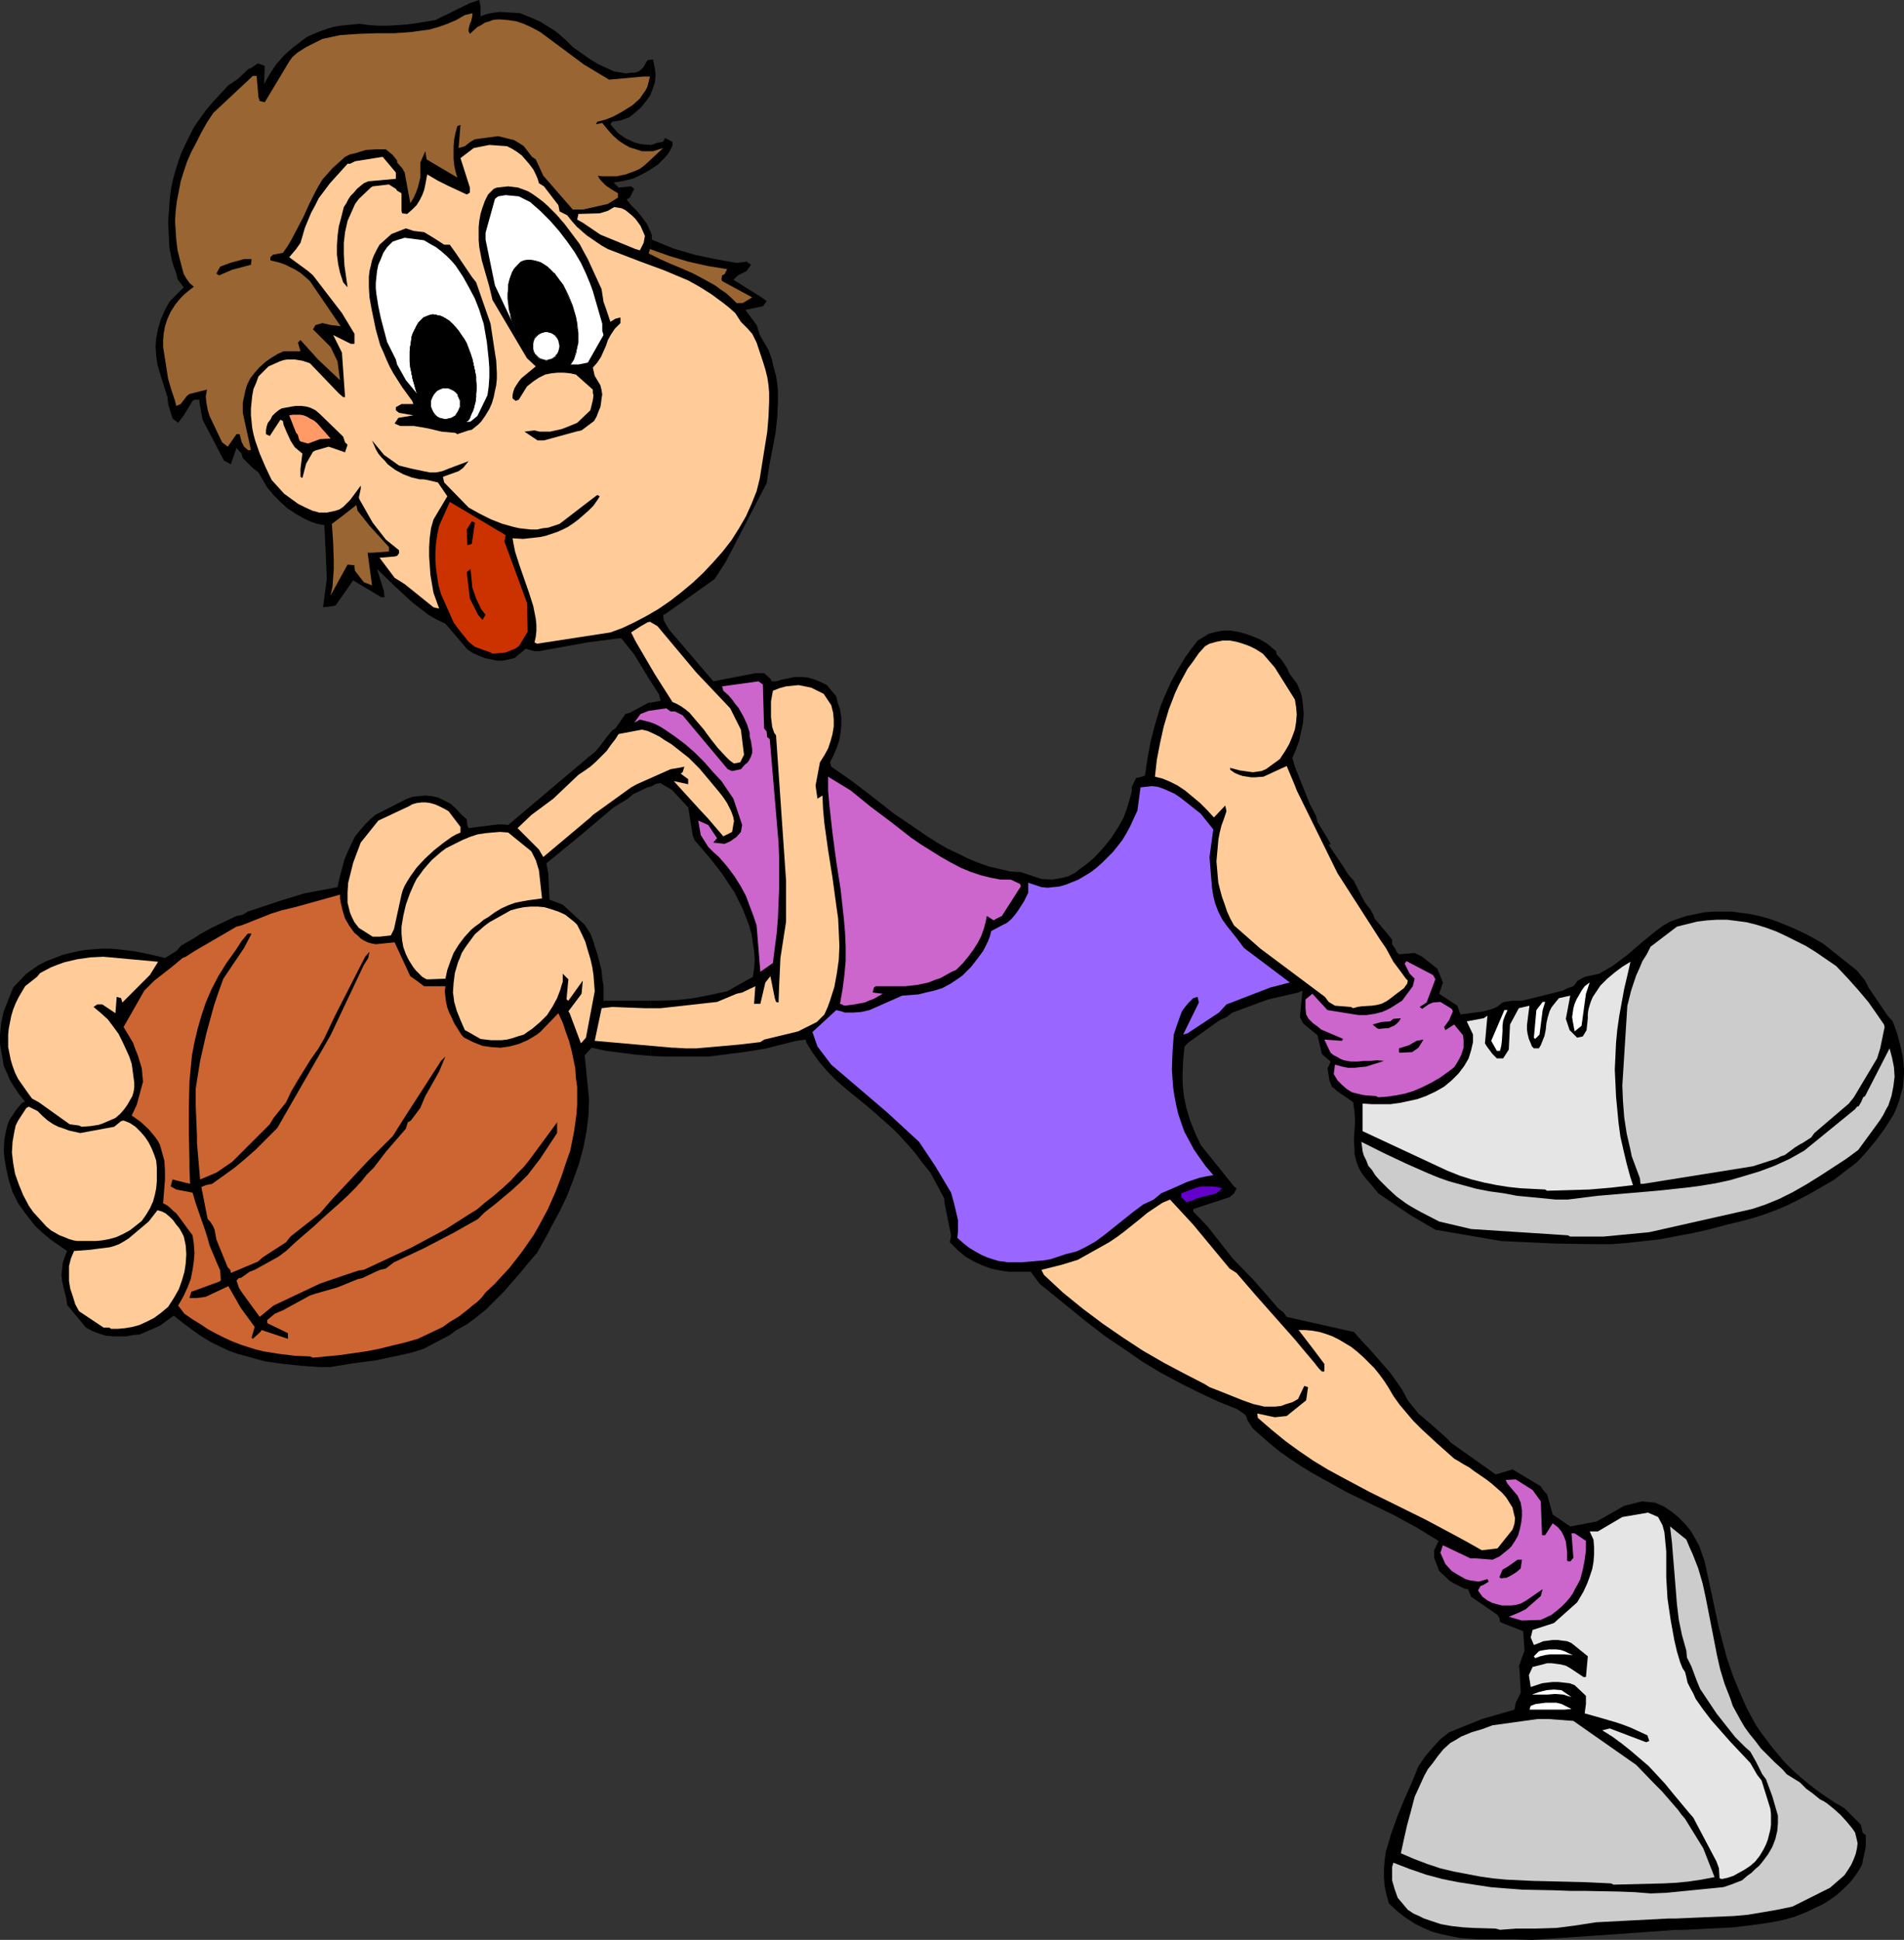
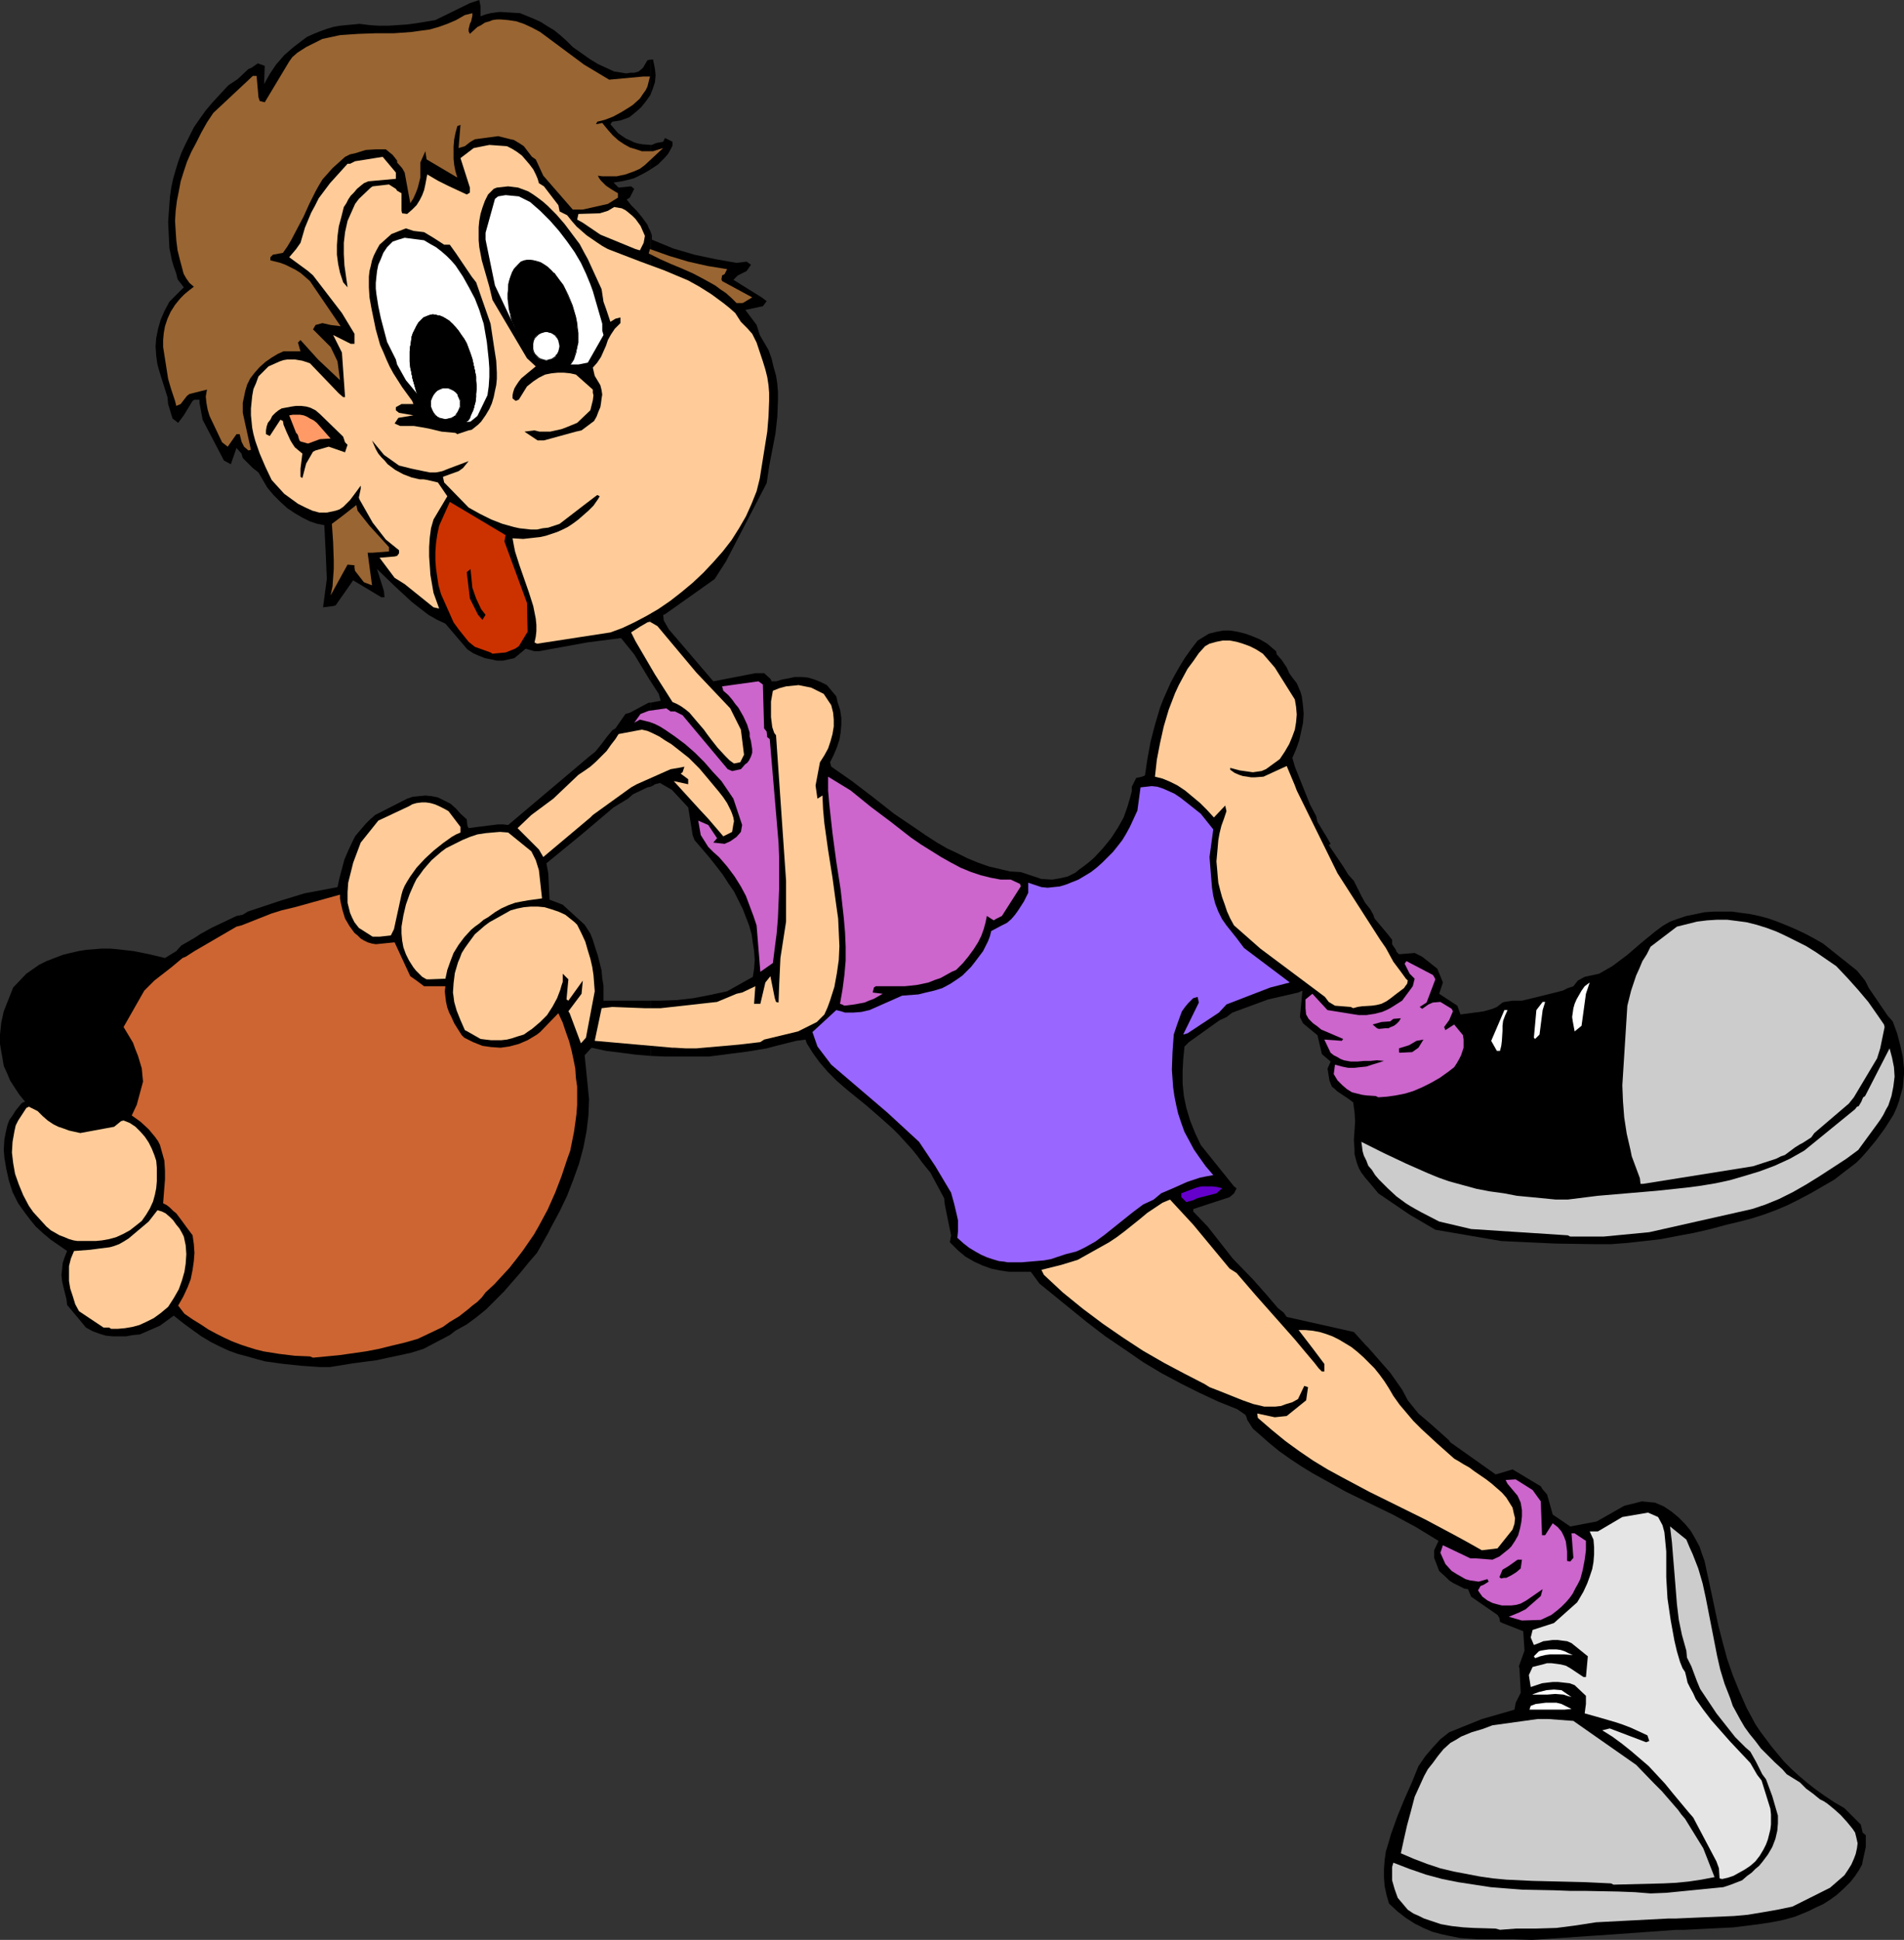
<svg xmlns="http://www.w3.org/2000/svg" xmlns:ns1="http://sodipodi.sourceforge.net/DTD/sodipodi-0.dtd" xmlns:ns2="http://www.inkscape.org/namespaces/inkscape" version="1.0" width="129.766mm" height="132.197mm" id="svg64" ns1:docname="Basketball Player 28.wmf">
  <rect width="100%" height="100%" fill="#333333" stroke="none" />
  <ns1:namedview id="namedview64" pagecolor="#ffffff" bordercolor="#000000" borderopacity="0.25" ns2:showpageshadow="2" ns2:pageopacity="0.0" ns2:pagecheckerboard="0" ns2:deskcolor="#d1d1d1" ns2:document-units="mm" />
  <defs id="defs1">
    <pattern id="WMFhbasepattern" patternUnits="userSpaceOnUse" width="6" height="6" x="0" y="0" />
  </defs>
  <path style="fill:#000000;fill-opacity:1;fill-rule:evenodd;stroke:none" d="m 490.455,276.644 v -1.454 l -0.323,-3.07 -0.646,-2.909 -0.808,-3.07 -1.131,-3.07 -1.293,-1.454 -4.848,-7.11 -0.97,-1.939 -2.101,-2.585 -8.726,-6.948 -2.262,-1.293 -2.424,-1.293 -2.424,-1.131 -2.262,-0.97 -2.424,-0.97 -2.262,-0.808 -2.424,-0.646 -2.262,-0.485 -2.424,-0.323 -2.262,-0.323 h -2.424 -2.262 l -2.424,0.162 -2.262,0.485 -2.424,0.485 -2.424,0.808 -1.778,0.646 -1.939,1.131 -1.939,1.454 -3.555,2.909 -3.555,3.07 -1.939,1.454 -1.939,1.454 -3.394,1.939 -3.717,0.808 -1.778,0.97 -1.131,1.454 -1.454,0.485 -1.293,0.646 -6.464,1.616 -4.04,0.97 h -2.424 l -2.101,0.323 -0.485,0.162 -1.454,1.131 -1.131,0.485 -2.262,0.646 -5.979,0.808 -0.808,-2.262 -4.686,-3.07 0.97,-2.909 -1.454,-3.555 -3.878,-3.07 -1.939,-0.97 -4.04,0.323 -0.646,-0.646 -0.162,-0.485 -0.97,-1.454 v -1.131 l -1.131,-1.454 -3.394,-4.04 -0.323,-0.97 -0.808,-1.454 -1.293,-1.616 -0.97,-1.778 -1.939,-3.878 -1.454,-1.616 -1.293,-2.101 -3.717,-5.494 0.485,-0.323 -1.131,-1.939 -2.262,-3.717 -0.323,-1.454 -1.616,-3.07 -3.878,-9.695 -0.646,-2.262 0.97,-2.262 0.808,-2.262 0.485,-2.262 0.485,-2.262 0.162,-2.262 -0.162,-2.101 -0.323,-2.424 -0.323,-1.131 -0.485,-1.131 -0.485,-1.131 -1.131,-1.454 -0.808,-1.131 -0.646,-1.454 -1.293,-1.939 -1.293,-1.454 -0.162,-0.808 -2.262,-1.939 -1.939,-1.131 -1.939,-0.808 -1.778,-0.646 -1.939,-0.485 -1.939,-0.323 h -1.778 l -1.778,0.323 -1.939,0.485 -2.909,1.778 -1.616,2.101 -1.616,2.262 -1.293,2.101 -1.293,2.262 -1.131,2.101 -1.939,4.363 -0.808,2.101 -1.293,4.363 -1.131,4.363 -0.808,4.363 -0.646,4.363 -0.808,0.323 -1.454,0.323 -1.131,2.262 v 1.131 l -0.323,1.293 -0.808,2.747 -0.97,2.747 -1.454,2.585 -1.778,2.747 -2.101,2.585 -2.262,2.424 -1.293,1.131 -1.454,1.131 -1.131,0.808 -0.97,0.808 -0.97,0.485 -0.97,0.485 -2.101,0.485 -1.939,0.323 -2.747,-0.162 -5.333,-1.778 -2.747,-0.162 -2.747,-0.646 -2.747,-0.646 -2.747,-0.97 -2.747,-1.131 -2.586,-1.293 -2.747,-1.293 -2.747,-1.616 -2.747,-1.778 -2.586,-1.778 -5.494,-3.717 -5.333,-4.201 -5.494,-4.201 -5.333,-3.717 -0.323,-1.131 0.97,-1.939 0.808,-1.939 0.646,-1.939 0.323,-1.939 0.162,-1.939 v -1.778 l -0.323,-2.101 -0.646,-1.939 -0.323,-1.454 -2.424,-2.909 -1.616,-0.808 -1.616,-0.646 -1.616,-0.485 -1.616,-0.162 h -1.778 l -1.454,0.323 -1.778,0.323 -1.616,0.485 h -1.131 l -0.323,-0.646 -1.616,-1.454 h -2.262 l -10.827,2.101 -11.474,-13.412 -1.293,-2.262 -0.162,-1.454 0.485,-0.162 12.766,-9.049 2.909,-4.525 10.504,-20.199 0.646,-4.363 0.808,-4.201 0.808,-4.201 0.485,-4.363 0.162,-4.201 v -2.101 l -0.162,-2.101 -0.323,-2.101 -0.646,-2.262 -0.485,-2.101 -0.808,-2.262 v 0 l -2.262,-3.878 -0.808,-2.585 -2.909,-3.878 4.525,-0.97 0.97,-1.293 -1.293,-0.97 -7.272,-4.525 1.131,-1.131 2.262,-1.131 1.131,-1.616 -1.131,-0.808 -2.586,0.323 -5.494,-0.97 -5.333,-1.131 -2.747,-0.808 -2.747,-0.808 -2.747,-1.131 -2.747,-1.131 v -1.131 l -0.323,-0.97 V 175.488 l 2.101,3.232 0.485,1.778 -2.586,0.485 v 21.653 l 0.646,-0.323 0.485,-0.323 1.293,-0.323 3.07,1.778 4.202,4.525 1.131,7.11 0.485,1.293 1.939,2.262 1.939,2.262 1.778,2.262 1.616,2.101 1.454,2.262 1.454,2.101 1.131,2.262 1.131,2.262 0.808,2.101 0.808,2.101 0.646,2.262 0.323,2.262 0.323,2.101 0.162,2.262 -0.162,2.262 -0.323,2.101 -6.626,3.717 -4.525,0.97 -4.202,0.808 -4.202,0.485 -4.363,0.162 h -2.424 v 14.22 l 3.717,0.162 h 3.717 3.717 3.878 l 5.01,-0.646 5.01,-0.646 4.848,-0.808 2.424,-0.646 2.586,-0.646 2.586,-0.646 2.424,-0.323 0.323,0.97 0.808,1.293 0.808,1.293 1.778,2.424 2.101,2.424 2.262,2.262 2.424,2.101 5.171,4.201 2.424,2.101 1.293,1.131 1.454,1.293 1.616,1.454 1.616,1.616 3.232,3.555 1.454,1.778 1.293,1.778 2.101,2.585 3.555,6.625 0.162,1.616 1.616,7.918 -0.323,1.778 2.101,2.101 1.939,1.616 2.262,1.293 2.101,0.97 2.262,0.808 2.262,0.485 2.262,0.323 h 2.262 3.394 l 2.262,3.07 12.12,9.857 4.848,3.717 5.01,3.393 4.686,3.232 4.848,2.909 4.848,2.585 4.848,2.424 4.848,2.262 4.848,1.939 2.101,1.454 0.323,0.646 0.162,0.646 1.454,2.262 1.293,1.131 2.747,2.424 2.747,2.262 2.747,1.939 2.909,1.939 2.909,1.778 2.909,1.616 5.818,3.232 5.979,2.909 5.979,2.909 5.979,3.232 2.909,1.778 2.909,1.778 -1.131,2.424 v 1.939 l 1.293,3.393 1.778,1.616 0.808,0.808 0.97,0.646 0.97,0.485 0.97,0.485 0.97,0.485 0.97,0.162 0.808,1.939 6.787,4.686 0.485,0.808 0.162,0.97 0.646,0.323 5.333,2.101 0.323,5.009 -1.454,4.04 0.162,0.485 0.323,6.302 -1.293,2.585 -0.323,1.778 -8.403,2.424 -8.403,3.393 -2.262,1.778 -1.939,2.101 -1.939,2.262 -1.778,2.585 -1.778,4.363 -1.939,4.363 -1.778,4.363 -1.616,4.525 -0.646,2.262 -0.646,2.101 -0.323,2.262 -0.162,2.262 v 2.262 l 0.162,2.101 0.485,2.262 0.646,2.262 2.262,2.101 2.101,1.616 2.262,1.454 2.262,1.131 2.262,0.97 2.424,0.646 2.262,0.485 2.424,0.485 2.262,0.162 2.424,0.162 h 9.373 l 4.525,0.162 21.331,-1.454 15.675,-1.131 h 2.101 l 6.302,-0.323 6.464,-0.323 6.464,-0.808 3.232,-0.485 3.232,-0.646 2.909,-0.808 3.555,-1.454 1.939,-0.97 1.778,-0.808 1.778,-1.131 1.778,-1.293 1.778,-1.616 1.778,-1.778 1.131,-1.454 0.97,-1.454 0.808,-1.454 0.323,-1.616 0.323,-1.454 0.323,-1.454 v -3.07 l -0.808,-0.646 -0.323,-1.454 -0.162,-0.646 -4.202,-4.201 -2.747,-1.616 -2.424,-1.616 -2.262,-1.616 -2.262,-1.778 -2.101,-1.778 -1.939,-1.778 -1.778,-1.778 -1.616,-1.939 -1.616,-1.939 -1.454,-1.939 -1.454,-1.939 -1.293,-1.939 -1.131,-2.101 -1.131,-2.101 -1.778,-4.04 -1.778,-4.363 -1.454,-4.201 -1.131,-4.201 -1.131,-4.363 -1.778,-8.403 -1.778,-8.241 v 0 l -0.646,-1.778 -0.646,-1.939 -1.131,-2.101 -1.131,-1.939 -1.454,-1.778 -1.778,-1.778 -1.778,-1.454 -1.939,-1.293 -2.262,-0.97 -3.394,-0.323 -4.525,1.131 -7.11,4.04 -6.787,1.293 -4.525,-3.07 -1.454,-5.171 -1.131,-1.293 -0.485,-0.808 -7.272,-4.363 -3.232,0.97 -1.131,0.323 -11.635,-8.241 -0.485,-0.646 -4.525,-4.04 -3.232,-2.747 -2.747,-3.393 -1.454,-2.747 -3.07,-4.363 -5.656,-6.464 -0.808,-0.808 -2.909,-3.232 -17.291,-3.878 -0.808,-1.131 -1.454,-1.131 -2.747,-3.232 -3.717,-4.201 -5.171,-5.333 -6.464,-8.241 -3.717,-3.878 v -0.646 l 9.373,-3.07 1.131,-0.97 0.646,-1.293 -0.646,-0.485 -8.565,-10.665 -1.454,-3.07 -1.293,-3.232 -0.97,-3.232 -0.646,-3.07 -0.323,-3.232 v -3.232 l 0.162,-3.07 0.323,-3.232 0.485,-0.485 0.646,-0.646 7.918,-5.656 1.778,-0.808 1.454,-1.131 9.211,-3.393 7.757,-1.778 1.131,-0.485 -0.646,6.787 0.808,1.616 3.717,3.07 1.131,4.848 2.262,1.939 -0.808,1.778 0.485,3.07 0.323,0.808 0.323,0.808 0.646,0.485 0.646,0.646 1.454,0.97 1.454,0.97 1.293,0.97 0.162,1.293 0.162,1.131 0.162,2.424 -0.162,2.424 -0.162,2.424 0.162,2.424 v 1.131 l 0.323,1.293 0.323,1.131 0.485,1.293 0.646,1.131 0.97,1.293 1.939,2.262 1.454,1.778 8.08,5.494 6.626,3.878 16.968,2.909 13.898,0.646 10.181,0.162 h 4.202 l 4.202,-0.323 4.363,-0.485 4.202,-0.485 4.202,-0.808 4.363,-0.808 4.202,-0.97 4.202,-1.131 3.394,-0.808 3.07,-0.808 3.07,-0.97 3.07,-1.131 3.07,-1.293 2.909,-1.454 3.07,-1.616 6.141,-3.555 2.909,-2.262 1.293,-0.97 1.454,-1.131 1.293,-1.293 1.293,-1.454 2.424,-2.909 2.262,-3.07 1.131,-1.778 1.131,-1.778 0.808,-1.778 0.646,-1.778 0.485,-1.778 0.485,-1.778 0.162,-1.778 z" id="path1" />
  <path style="fill:#000000;fill-opacity:1;fill-rule:evenodd;stroke:none" d="m 167.579,37.328 v 6.302 l 0.97,-0.646 0.97,-0.646 0.97,-0.97 0.808,-0.808 0.808,-0.97 0.646,-1.131 0.485,-0.97 v -0.97 l -1.939,-0.97 -0.485,0.97 -1.778,0.323 -1.131,0.485 z" id="path2" />
  <path style="fill:#000000;fill-opacity:1;fill-rule:evenodd;stroke:none" d="m 167.579,15.351 v 9.049 l 0.646,-1.778 0.485,-1.454 0.162,-1.778 -0.162,-1.616 -0.485,-2.424 z" id="path3" />
  <path style="fill:#000000;fill-opacity:1;fill-rule:evenodd;stroke:none" d="m 167.579,24.4 v -9.049 l -0.808,0.162 -1.131,1.939 -1.131,0.97 -1.131,0.323 h -0.97 l -1.131,0.162 -0.97,-0.162 -0.97,-0.162 -1.131,-0.162 -2.101,-0.97 -2.101,-0.97 -2.101,-1.293 -4.363,-3.07 -1.616,-1.616 -1.616,-1.454 -1.616,-1.293 -1.616,-0.97 -1.778,-1.131 -1.778,-0.808 -3.555,-1.454 -2.586,-0.162 -2.586,-0.162 -1.293,0.162 -1.131,0.162 -1.293,0.323 -1.293,0.485 V 1.616 L 123.462,0 l -2.424,0.808 -8.888,4.363 -4.848,0.808 -2.424,0.323 -2.424,0.162 -2.424,0.162 h -2.424 l -2.424,-0.162 -2.586,-0.323 -1.616,0.162 -1.778,0.162 -1.616,0.162 -1.778,0.323 -1.616,0.485 -1.778,0.646 -1.616,0.646 -1.778,0.808 -3.394,2.585 -1.131,0.97 -1.293,1.131 -0.97,1.131 -1.131,1.293 -1.616,2.424 -1.454,2.585 0.162,-4.686 -1.778,-0.646 -1.616,1.131 -0.808,0.323 -2.747,2.585 -2.424,1.616 -2.101,2.262 -1.939,2.101 -1.778,2.101 -1.616,2.262 -1.454,2.101 -1.131,2.262 -1.131,2.262 -0.97,2.101 -0.808,2.262 -0.646,2.101 -0.646,2.262 -0.485,2.262 -0.323,2.262 -0.162,2.101 -0.323,4.525 0.162,3.232 0.162,3.393 0.323,1.616 0.323,1.616 0.485,1.616 0.646,1.778 0.323,1.454 1.616,2.101 -3.717,3.717 -1.293,2.424 -0.97,2.262 -0.646,2.262 -0.485,2.424 -0.162,2.101 0.162,2.424 0.323,2.262 0.646,2.262 1.939,6.14 0.162,1.778 1.131,3.717 1.454,1.131 1.454,-1.939 2.262,-3.717 0.485,-0.323 h 1.293 v 0.808 l 0.808,4.363 5.494,10.503 1.778,0.97 1.454,-4.201 1.293,1.454 0.323,1.131 2.586,2.585 1.454,1.131 2.262,3.878 1.616,1.939 1.778,1.778 1.778,1.616 1.939,1.293 1.939,1.131 1.939,0.97 1.939,0.646 1.778,0.323 0.323,6.302 0.323,7.595 -0.97,7.272 2.586,-0.323 0.646,-0.162 4.525,-6.464 7.272,4.363 h 0.808 l -0.162,-1.616 -1.778,-5.656 4.525,4.363 2.262,2.101 2.101,1.939 2.262,1.778 2.101,1.616 2.262,1.293 2.101,0.97 5.656,6.625 1.454,0.97 1.454,0.646 1.616,0.646 1.616,0.323 1.454,0.323 h 1.616 l 1.454,-0.323 1.454,-0.323 2.909,-2.424 2.262,0.646 h 1.131 l 12.443,-2.262 8.726,-1.131 3.394,4.201 4.202,6.948 V 59.627 l -0.485,-0.97 -0.323,-0.808 -1.293,-1.778 -1.454,-1.778 -1.454,-1.454 -1.131,-1.454 0.808,-0.485 1.131,-2.262 -0.808,-0.646 -3.232,0.323 -1.293,-1.293 2.101,-0.323 2.101,-0.485 1.131,-0.323 2.262,-1.131 1.131,-0.646 0.323,-0.162 0.485,-0.323 v -6.302 l -2.101,-0.162 -0.97,-0.162 -1.131,-0.323 -0.97,-0.485 -1.131,-0.485 -0.97,-0.646 -1.131,-0.808 -1.939,-2.262 0.485,-0.646 2.101,-0.323 2.262,-0.808 1.616,-1.293 1.454,-1.293 1.293,-1.616 z" id="path4" />
  <path style="fill:#000000;fill-opacity:1;fill-rule:evenodd;stroke:none" d="m 167.579,202.636 v -21.653 h -0.485 l -4.848,2.585 -1.131,0.323 -2.586,3.717 -0.808,0.485 -1.454,1.778 -1.454,1.939 -1.454,1.778 -0.808,0.646 -0.808,0.646 -20.846,17.613 v 0 l -1.293,-0.162 h -1.293 l -2.586,0.323 -2.586,0.323 -2.424,0.323 -0.323,-0.646 -0.162,-1.616 -1.616,-1.454 -1.131,-1.293 -1.454,-1.293 -1.616,-0.808 -1.616,-0.808 -1.616,-0.323 -1.616,-0.162 -1.616,0.162 -1.616,0.162 -1.454,0.485 -8.242,4.201 -1.293,1.131 -1.131,1.131 -0.97,1.131 -0.97,1.131 -0.808,0.97 -0.646,1.293 -1.131,2.424 -0.97,2.262 -0.646,2.424 -0.646,2.424 -0.485,2.262 -8.565,1.616 -6.302,1.939 -8.242,2.747 -1.293,0.808 -1.616,0.323 -6.464,3.07 -2.909,1.616 -1.454,0.97 -3.394,1.939 -1.293,1.454 -2.909,1.778 -4.04,-0.97 -4.04,-0.808 -4.202,-0.485 -1.939,-0.162 H 26.179 l -1.939,0.162 -2.101,0.162 -1.939,0.323 -2.101,0.485 -1.939,0.485 -2.101,0.808 -2.101,0.808 -1.939,0.97 -3.232,2.262 -3.394,3.555 -2.424,6.14 -0.646,2.909 L 0,266.464 v 2.424 l 0.323,1.939 0.323,1.778 0.323,1.939 0.808,1.778 0.808,1.939 1.131,1.778 1.293,1.939 1.454,1.778 -0.485,0.162 -0.485,0.323 -1.454,1.778 -0.808,1.293 -0.808,1.131 -0.485,1.293 -0.323,1.293 -0.485,2.424 -0.162,2.747 0.162,1.939 0.485,2.909 0.646,2.909 0.97,3.07 1.454,2.909 1.616,2.262 1.454,1.939 1.454,1.778 1.939,1.778 1.939,1.616 4.202,2.909 -0.646,1.616 -0.485,1.454 -0.162,1.616 -0.162,1.454 0.162,1.616 0.323,1.454 0.808,3.232 0.162,1.454 2.586,3.07 2.262,2.747 1.778,0.97 1.778,0.646 1.616,0.485 1.778,0.162 h 1.616 1.778 l 1.778,-0.323 1.778,-0.162 5.171,-2.262 3.555,-2.585 2.424,1.939 2.424,1.778 2.262,1.616 2.424,1.454 2.262,1.131 2.424,1.131 2.262,0.808 2.424,0.646 2.262,0.646 2.424,0.646 4.686,0.646 4.686,0.485 4.686,0.323 h 2.586 l 5.979,-0.97 6.141,-0.808 2.909,-0.646 3.07,-0.646 2.909,-0.646 3.07,-0.97 6.787,-3.555 1.454,-1.131 2.909,-1.616 2.424,-1.778 2.586,-2.101 2.262,-2.262 2.262,-2.262 4.363,-5.009 2.101,-2.585 2.101,-2.424 2.909,-5.171 0.646,-1.293 2.262,-4.201 1.939,-4.04 1.616,-4.201 1.454,-4.04 1.131,-4.201 0.808,-4.201 0.485,-4.04 0.162,-4.201 -1.131,-11.311 1.778,-1.939 3.717,0.808 3.878,0.485 3.717,0.485 3.878,0.323 v -14.22 h -9.373 -2.747 v -3.878 l -0.323,-1.939 -0.162,-1.939 -0.485,-1.939 -0.485,-1.939 -0.646,-1.939 -0.646,-2.101 -0.646,-1.616 -1.454,-2.262 -5.656,-5.171 -3.394,-1.293 -0.323,-6.787 -0.485,-2.585 8.888,-7.272 8.403,-7.11 3.717,-2.262 1.293,-1.131 3.717,-1.778 z" id="path5" />
  <path style="fill:#cccccc;fill-opacity:1;fill-rule:evenodd;stroke:none" d="m 385.254,496.732 -5.656,-0.162 -2.747,-0.162 -2.909,-0.323 -2.747,-0.485 -2.909,-0.97 -1.454,-0.485 -1.293,-0.646 -1.454,-0.646 -1.454,-0.97 -2.586,-3.07 -0.808,-2.262 -0.323,-1.131 -0.323,-1.131 v -1.131 -1.131 -1.131 l 0.323,-1.131 4.202,1.616 4.202,1.454 4.202,1.131 4.04,0.808 4.202,0.646 4.202,0.646 4.04,0.323 4.202,0.323 8.242,0.162 4.202,0.162 h 4.04 l 8.242,0.162 4.202,0.162 4.04,0.323 4.04,-0.162 14.706,-1.454 1.939,-0.646 2.909,-1.131 1.293,-1.131 1.131,-0.808 0.97,-0.97 0.97,-0.808 0.808,-0.97 1.454,-1.939 1.131,-1.939 0.808,-2.101 0.485,-2.101 0.162,-1.939 v -1.939 l -1.454,-5.009 -1.616,-4.363 -0.97,-1.293 -1.616,-3.232 -1.454,-2.585 -1.293,-1.131 -2.586,-2.585 -4.848,-6.14 -4.202,-6.302 -0.808,-1.939 -1.454,-3.878 -1.131,-2.262 -0.162,-1.778 -1.131,-4.04 -0.808,-3.878 -0.485,-4.04 -0.323,-4.04 -0.323,-4.04 -0.323,-3.878 -0.323,-4.04 -0.485,-4.04 4.202,3.393 0.808,1.939 0.808,1.778 1.454,3.717 1.131,3.878 0.808,3.717 1.454,7.433 1.454,7.433 0.808,3.555 1.131,3.717 1.454,3.717 0.646,1.939 0.97,1.778 0.97,1.778 1.131,1.939 1.293,1.778 1.454,1.778 1.454,1.939 1.778,1.778 1.778,1.778 1.939,1.778 1.131,1.293 3.394,2.101 1.616,1.616 1.778,1.293 1.778,1.454 0.97,0.485 0.97,0.646 1.778,1.454 1.616,1.454 1.616,1.778 1.454,1.778 0.646,0.97 0.323,1.293 0.323,1.454 -0.162,1.293 -0.323,1.454 -0.485,1.293 -0.646,1.454 -0.808,1.293 -0.97,1.454 -3.717,3.232 -9.696,4.848 -3.878,0.808 -3.717,0.646 -3.878,0.646 -3.555,0.323 -7.595,0.323 -7.434,0.323 h -1.939 l -18.584,0.97 -5.171,0.808 -5.01,0.646 -5.171,0.162 h -5.171 l -4.202,0.323 z" id="path6" />
  <path style="fill:#cccccc;fill-opacity:1;fill-rule:evenodd;stroke:none" d="m 414.988,485.097 -6.787,-0.323 -13.413,-0.323 -6.787,-0.323 -3.394,-0.323 -3.394,-0.485 -3.394,-0.646 -3.394,-0.646 -3.394,-0.808 -3.394,-1.131 -3.394,-1.293 -3.394,-1.454 0.808,-3.717 0.808,-3.555 0.97,-3.555 0.97,-3.717 0.808,-1.778 0.808,-1.778 0.808,-1.778 0.97,-1.778 1.293,-1.616 1.293,-1.778 1.454,-1.778 1.778,-1.616 1.454,-0.808 1.293,-0.808 2.747,-1.131 2.747,-0.808 2.586,-0.97 11.635,-1.616 h 2.747 l 6.464,0.485 16.16,11.311 4.686,4.848 0.97,0.97 0.97,0.97 2.101,2.424 2.101,2.424 0.808,1.131 0.97,1.131 4.686,7.595 2.909,7.433 -3.394,0.646 -3.232,0.485 -3.232,0.323 -3.232,0.162 -6.464,0.162 -6.464,0.162 z" id="path7" />
  <path style="fill:#e5e5e5;fill-opacity:1;fill-rule:evenodd;stroke:none" d="m 442.945,483.804 -0.162,-2.585 -0.646,-1.778 -5.979,-11.311 -1.131,-1.293 -4.04,-4.848 -2.101,-2.585 -2.101,-2.262 -2.101,-2.262 -2.262,-1.939 -2.262,-1.939 -2.424,-1.939 -2.424,-1.778 -2.586,-1.616 1.939,-0.485 9.373,3.555 0.808,-0.323 -0.485,-1.454 -2.101,-0.97 -2.101,-0.97 -2.101,-0.808 -1.939,-0.646 -3.878,-1.131 -4.04,-1.131 0.323,-2.424 v -2.101 l -2.909,-2.747 -1.293,-0.485 -1.454,-0.162 -1.454,-0.162 h -1.454 l -1.454,0.162 -1.293,0.162 -1.454,0.485 -1.454,0.485 -0.485,-3.07 0.97,-2.101 1.293,-0.323 1.293,-0.323 1.131,-0.323 h 1.131 l 1.293,0.162 1.131,0.162 1.293,0.323 1.131,0.646 3.394,2.262 h 0.646 l 0.485,-5.333 -4.202,-3.393 -1.131,-0.485 -1.293,-0.162 -1.131,-0.162 h -1.293 l -1.131,0.162 -1.293,0.162 -1.131,0.485 -1.293,0.485 -0.808,-1.939 0.485,-1.939 5.494,-1.778 5.979,-5.333 0.485,-0.808 1.131,-1.939 0.97,-2.101 0.646,-1.778 0.646,-1.939 0.323,-1.778 0.162,-1.939 v -1.939 l -0.162,-1.939 -0.97,-2.101 h 2.101 l 6.302,-3.717 6.626,-1.131 2.586,1.131 1.131,2.101 0.485,1.778 0.162,1.616 0.323,3.393 v 3.232 3.393 l 0.323,5.494 0.808,5.494 0.97,5.333 0.646,2.747 0.808,2.747 0.646,1.616 0.646,0.97 0.323,1.293 0.323,1.454 0.646,1.293 0.808,1.454 0.646,1.454 1.939,2.747 2.101,2.747 2.424,2.747 2.424,2.747 5.171,5.494 1.778,3.07 1.131,1.454 2.262,7.272 0.162,1.454 v 2.585 l -0.162,1.293 -0.323,1.293 -0.323,1.293 -0.485,1.293 -0.646,1.293 -0.97,1.616 -1.131,1.454 -1.293,1.131 -1.454,0.97 -1.454,0.808 -1.454,0.808 -1.454,0.485 -1.454,0.323 z" id="path8" />
  <path style="fill:#ffffff;fill-opacity:1;fill-rule:evenodd;stroke:none" d="m 403.03,440.336 h -9.05 l 0.323,-0.97 1.293,-0.485 1.293,-0.162 1.293,-0.162 h 1.454 1.293 l 1.293,0.323 1.293,0.646 1.293,0.646 z" id="path9" />
  <path style="fill:#ffffff;fill-opacity:1;fill-rule:evenodd;stroke:none" d="m 394.627,436.458 1.778,-0.646 1.939,-0.485 1.939,-0.162 1.939,0.162 2.586,1.778 -1.131,-0.323 -0.97,-0.323 -2.101,-0.162 -1.939,0.162 h -1.131 -0.97 z" id="path10" />
  <path style="fill:#ffffff;fill-opacity:1;fill-rule:evenodd;stroke:none" d="m 395.112,426.601 1.293,-1.293 0.485,-0.162 0.97,-0.162 1.131,-0.162 h 0.97 0.97 l 1.131,0.162 0.97,0.323 0.97,0.485 1.131,0.485 -2.262,-0.162 h -2.424 -1.131 l -1.293,0.162 -1.293,0.323 -1.293,0.485 z" id="path11" />
  <path style="fill:#cc65cc;fill-opacity:1;fill-rule:evenodd;stroke:none" d="m 392.041,417.39 -3.394,-0.97 2.747,-1.131 1.616,-0.808 3.878,-3.393 0.485,-1.778 -4.202,2.909 -1.454,0.808 -1.131,0.323 -1.293,0.162 h -1.293 -1.131 l -1.293,-0.323 -1.131,-0.323 -1.293,-0.646 -1.293,-0.97 -0.808,-1.131 -0.323,-0.485 0.646,-1.131 0.808,-0.323 1.293,-0.808 -0.323,-0.646 -1.131,0.323 -1.131,0.323 -1.131,-0.162 -1.131,-0.162 -1.131,-0.323 -1.131,-0.646 -1.131,-0.646 -1.293,-0.808 -1.616,-1.778 -1.293,-2.909 0.646,-1.939 7.11,3.393 h 1.454 l 4.202,0.323 1.778,-0.808 0.808,-0.646 0.808,-0.646 0.808,-0.646 0.646,-0.646 0.97,-1.454 0.808,-1.454 0.485,-1.778 0.323,-1.616 0.162,-1.454 v -1.616 l -0.323,-1.939 -0.808,-1.778 -2.586,-3.07 -0.485,-0.97 2.586,-0.162 4.363,2.747 2.101,2.909 0.323,8.726 h 0.808 l 1.939,-3.07 0.646,0.485 0.646,0.485 0.97,1.131 0.646,1.293 0.485,1.293 0.162,1.293 0.162,1.293 v 2.424 0 l 0.808,0.162 0.808,-0.97 -0.485,-6.302 h 0.808 l 2.909,1.939 v 2.424 l -0.323,2.424 -0.485,2.585 -0.646,2.424 -0.646,1.293 -0.646,1.131 -0.646,1.293 -0.808,1.131 -0.97,1.131 -1.131,1.131 -1.131,0.97 -1.454,1.131 -2.747,1.293 z" id="path12" />
  <path style="fill:#000000;fill-opacity:1;fill-rule:evenodd;stroke:none" d="m 386.224,406.241 0.808,-1.939 1.616,-0.97 2.262,-1.616 h 1.131 l -0.323,2.262 -1.131,0.97 -1.293,0.808 -1.293,0.646 h -0.646 l -0.646,0.162 z" id="path13" />
  <path style="fill:#ffcc99;fill-opacity:1;fill-rule:evenodd;stroke:none" d="m 381.699,399.292 -3.717,-2.101 -3.555,-1.939 -7.272,-3.878 -14.382,-7.11 -7.272,-3.878 -3.555,-1.939 -3.717,-2.262 -3.555,-2.424 -3.555,-2.585 -3.555,-2.909 -3.555,-3.07 -0.162,-1.131 4.525,0.97 3.07,-0.323 5.01,-4.04 0.485,-3.393 -0.97,-0.323 -1.616,3.393 -1.454,0.808 -1.616,0.485 -1.293,0.485 -1.454,0.162 h -1.454 -1.454 l -1.293,-0.323 -1.454,-0.323 -2.747,-0.97 -5.656,-2.262 -2.909,-1.131 -1.293,-0.808 -5.333,-2.747 -5.171,-2.747 -5.333,-3.07 -5.171,-3.393 -5.171,-3.555 -5.171,-3.878 -5.171,-4.201 -2.424,-2.262 -2.424,-2.262 -0.646,-1.293 5.171,-1.293 4.202,-1.293 8.08,-4.525 1.939,-1.293 1.939,-1.454 4.04,-3.232 1.939,-1.616 1.939,-1.293 1.939,-1.293 1.939,-0.808 5.979,6.464 9.373,11.311 1.778,1.131 5.01,5.817 10.019,11.311 2.424,2.909 2.586,3.07 1.131,1.454 0.808,0.808 h 0.646 v -1.939 l -2.909,-3.878 -3.717,-4.848 h 1.778 l 1.778,0.162 1.778,0.323 1.616,0.485 1.778,0.646 1.616,0.808 1.616,0.97 1.616,0.97 1.616,1.293 1.454,1.293 1.454,1.454 1.454,1.454 1.293,1.616 1.293,1.778 1.131,1.778 1.131,1.939 1.616,2.262 1.778,2.101 1.778,2.101 1.939,1.939 4.202,3.878 4.363,3.878 1.131,0.646 1.293,0.808 1.454,0.808 1.293,0.97 3.07,2.101 1.454,1.131 1.293,1.131 1.293,1.131 1.131,1.293 0.808,1.293 0.808,1.293 0.323,1.454 0.323,1.293 -0.162,1.454 -0.485,1.454 -3.878,4.848 z" id="path14" />
  <path style="fill:#cc6532;fill-opacity:1;fill-rule:evenodd;stroke:none" d="m 79.83,349.36 -3.878,-0.162 -4.04,-0.485 -4.04,-0.646 -1.939,-0.485 -2.101,-0.646 -1.939,-0.646 -2.101,-0.808 -2.101,-0.97 -1.939,-0.97 -2.101,-1.131 -1.939,-1.293 -2.101,-1.293 -2.101,-1.454 -1.616,-2.101 v 0 l 1.293,-2.262 1.131,-2.424 0.808,-2.101 0.485,-2.424 0.323,-2.262 0.162,-2.101 -0.162,-2.262 -0.323,-2.262 -1.454,-1.939 -1.293,-1.778 -1.454,-1.939 -0.808,-0.646 -0.808,-0.808 -0.808,-0.646 -0.97,-0.485 0.485,-6.14 v -2.262 l -0.162,-2.585 -1.131,-4.04 -0.485,-0.97 -0.808,-1.131 -0.808,-0.97 -0.808,-0.97 -2.101,-1.939 -1.131,-0.808 -1.131,-0.808 1.293,-2.747 1.616,-5.979 -0.162,-1.616 -0.162,-1.778 -0.485,-1.616 -0.485,-1.616 -0.646,-1.616 -0.646,-1.778 -0.97,-1.616 -0.97,-1.616 -0.485,-0.808 5.333,-9.372 2.586,-2.585 4.363,-3.393 2.909,-2.424 0.808,-0.323 2.262,-1.454 10.827,-6.302 1.293,-0.323 7.757,-3.07 2.586,-0.808 3.394,-0.808 11.635,-3.232 v 0.97 l 0.162,0.97 0.485,2.101 0.646,2.101 1.131,1.939 1.293,1.778 0.808,0.646 0.808,0.808 0.808,0.485 0.97,0.485 1.131,0.323 0.97,0.162 4.848,-0.485 4.04,8.726 1.616,1.131 1.939,1.454 h 5.494 l -0.162,1.293 0.162,1.454 0.162,1.293 0.323,1.454 0.485,1.293 0.646,1.293 0.646,1.454 0.808,1.293 1.131,1.778 0.646,0.646 2.262,1.131 2.424,0.97 2.262,0.323 2.424,0.162 2.262,-0.323 2.424,-0.646 2.262,-0.97 2.424,-1.454 0.808,-0.646 4.686,-4.848 1.131,2.424 0.808,2.424 0.808,2.262 0.646,2.424 0.485,2.262 0.485,2.424 0.162,2.424 0.323,2.262 v 2.424 2.262 l -0.162,2.262 -0.323,2.424 -0.323,2.262 -0.485,2.424 -0.485,2.424 -0.808,2.262 -1.454,4.363 -1.616,4.201 -1.939,4.363 -2.262,4.201 -1.293,2.262 -1.454,2.101 -1.454,2.101 -1.616,2.101 -1.778,2.262 -1.939,2.101 -1.939,2.101 -2.262,2.101 -0.97,1.293 -1.131,1.131 -1.293,0.97 -1.131,0.97 -2.262,1.778 -2.424,1.454 -1.778,1.293 -6.464,3.07 -3.394,0.97 -3.394,0.808 -3.232,0.808 -3.394,0.646 -3.394,0.485 -3.394,0.485 -3.394,0.323 -3.394,0.323 z" id="path15" />
-   <path style="fill:#000000;fill-opacity:1;fill-rule:evenodd;stroke:none" d="m 65.125,344.836 -0.323,-0.323 0.808,-2.747 -3.555,-4.848 -3.232,-5.656 -5.818,2.747 -2.262,0.323 h -1.939 l 0.485,-1.616 7.11,-2.585 0.485,-0.323 -0.162,-2.585 -0.646,-1.454 -2.101,-5.009 -0.485,-1.778 -0.485,-1.616 -2.586,-7.433 -0.808,-2.747 -4.202,-0.808 -1.454,-0.808 0.485,-1.778 4.525,1.131 -0.162,-4.04 v -1.939 l -0.162,-6.787 v -6.787 l 0.162,-6.787 0.323,-3.393 0.323,-3.393 0.646,-3.393 0.808,-3.393 0.97,-3.393 1.131,-3.393 1.454,-3.393 1.778,-3.393 2.101,-3.393 2.424,-3.393 1.454,-2.262 1.616,-1.939 h 0.97 l -1.939,3.717 -5.333,7.918 -1.293,3.555 -1.131,3.393 -0.97,3.555 -0.97,3.555 -1.616,7.11 -1.131,7.11 v 4.363 l 0.323,7.918 v 1.778 l 0.808,9.372 4.202,-1.778 4.04,-2.747 7.918,-7.918 1.778,-1.778 0.97,-1.616 3.232,-4.04 1.293,-2.747 1.616,-2.747 3.394,-5.494 1.939,-2.747 1.616,-2.747 1.293,-2.747 1.293,-2.747 7.918,-15.513 1.131,-1.293 -0.323,1.616 -1.131,1.778 -8.565,18.098 -13.736,23.916 -2.747,2.747 -2.747,2.747 -2.747,2.424 -2.909,2.424 -5.656,4.04 -1.616,0.323 -1.131,0.485 1.616,8.241 0.646,0.646 0.808,1.293 0.323,0.808 0.485,2.585 2.909,7.11 0.646,0.646 0.162,0.808 6.949,-2.909 1.293,-1.131 5.979,-3.878 1.131,-1.454 7.595,-5.979 3.07,-3.555 9.373,-10.019 6.302,-6.302 2.747,-4.363 9.696,-15.028 1.131,-1.131 -1.616,3.878 -3.555,6.302 -0.485,1.131 -0.808,1.939 -2.424,3.232 -0.808,0.485 -0.485,1.616 -5.171,5.979 -0.485,0.646 -2.586,3.393 -1.939,1.939 -1.131,1.454 -1.778,1.939 -1.939,1.939 -2.101,1.939 -4.363,3.878 -2.262,2.101 -2.262,1.939 -2.424,2.101 -2.424,2.262 -1.939,1.454 -6.141,3.393 -1.293,0.485 -2.262,1.616 h -0.485 l -0.646,0.646 0.646,1.939 0.97,1.454 4.363,5.979 3.555,-2.909 11.958,-5.656 5.656,-1.939 4.363,-1.454 1.293,-0.162 12.12,-5.656 9.05,-4.848 5.818,-3.717 2.101,-1.293 2.101,-1.778 2.262,-1.778 2.262,-1.939 2.101,-1.939 1.778,-1.939 0.808,-0.808 0.808,-0.808 0.646,-0.808 0.646,-0.808 7.272,-9.857 v 2.747 l -4.363,6.625 -3.232,4.201 -1.939,1.939 -2.101,1.939 -1.939,1.616 -2.101,1.778 -2.909,2.262 -1.778,1.778 -6.302,3.555 -7.757,4.04 -7.595,3.555 -2.101,1.616 -1.454,0.323 -1.131,0.485 -3.394,1.616 -1.293,0.323 -5.171,2.101 -5.656,1.616 -1.454,0.485 -5.333,2.909 -1.454,0.808 -2.262,0.97 -1.939,1.616 v 0.808 l 5.333,2.585 v 1.454 l -6.787,-2.262 -0.323,0.485 z" id="path16" />
  <path style="fill:#ffcc99;fill-opacity:1;fill-rule:evenodd;stroke:none" d="M 28.118,341.927 H 26.664 l -6.302,-4.201 -0.97,-1.778 -0.646,-2.101 -0.646,-1.939 -0.323,-1.939 v -1.939 -1.939 l 0.485,-1.939 0.808,-1.939 4.202,-0.323 2.424,-0.323 2.586,-0.323 1.131,-0.323 1.293,-0.485 1.131,-0.646 1.293,-0.808 5.171,-4.363 2.262,-2.909 1.131,0.323 0.97,0.485 1.131,0.97 0.808,0.808 0.808,1.131 0.808,0.97 0.646,1.131 0.485,0.97 0.485,2.262 0.162,2.262 -0.162,2.424 -0.323,2.101 -0.646,2.262 -0.808,2.262 -1.293,2.262 -1.454,2.262 -1.939,1.616 -1.778,1.293 -1.939,0.97 -1.778,0.808 -1.778,0.485 -1.939,0.323 -1.778,0.162 h -1.778 z" id="path17" />
  <path style="fill:#9966ff;fill-opacity:1;fill-rule:evenodd;stroke:none" d="m 258.721,324.96 -1.454,-0.162 -1.616,-0.485 -1.454,-0.485 -1.454,-0.646 -1.454,-0.808 -1.616,-0.97 -1.454,-1.131 -1.616,-1.454 0.162,-1.616 v -1.454 -1.454 l -0.323,-1.454 -0.646,-2.747 -0.808,-2.909 -4.04,-6.787 -4.202,-6.302 -8.242,-7.595 -14.382,-12.281 -3.555,-4.686 -1.293,-3.717 6.141,-5.656 1.293,0.323 0.97,0.323 h 1.131 0.97 l 2.101,-0.162 2.101,-0.485 8.403,-3.717 4.202,-0.323 1.939,-0.485 2.101,-0.485 2.101,-0.646 2.101,-1.131 1.939,-1.293 1.131,-0.808 0.97,-0.97 1.293,-1.293 1.131,-1.454 0.97,-1.293 0.97,-1.293 0.646,-1.293 0.646,-1.293 0.485,-1.293 0.323,-1.293 2.747,-1.454 1.293,-0.646 1.131,-0.97 0.97,-1.131 0.808,-1.131 1.454,-2.262 1.131,-2.262 V 227.359 l 3.394,1.131 1.616,0.162 1.454,-0.162 1.616,-0.162 1.616,-0.485 1.616,-0.646 1.616,-0.646 1.616,-0.97 1.616,-0.97 1.454,-1.131 1.454,-1.293 1.454,-1.454 1.293,-1.293 1.293,-1.616 1.131,-1.454 0.97,-1.616 0.97,-1.778 1.939,-4.201 0.808,-5.979 1.454,-0.162 1.454,-0.162 1.454,0.162 1.454,0.485 1.454,0.646 1.454,0.646 1.454,0.97 1.454,1.131 3.878,3.07 3.232,4.04 -0.97,7.11 0.323,4.04 0.323,3.878 0.323,2.101 0.485,1.939 0.808,2.101 0.97,1.939 1.131,1.616 2.586,3.232 1.939,2.585 11.797,8.888 -5.01,1.293 -11.312,4.363 -1.939,2.101 -8.08,5.333 -1.131,0.323 4.04,-8.241 -0.323,-1.454 -1.131,0.323 -1.293,1.293 -0.808,0.97 -0.808,1.131 -0.485,1.293 -0.808,2.262 -0.808,2.424 -0.323,4.525 -0.162,4.525 0.162,2.262 0.162,2.262 0.323,2.262 0.485,2.424 0.485,2.101 0.808,2.424 0.808,2.262 1.131,2.101 1.293,2.424 1.454,2.101 1.616,2.262 1.939,2.262 -1.778,0.323 -1.616,0.323 -3.394,1.131 -3.232,1.454 -3.394,1.454 -1.939,1.616 -2.747,1.293 -2.586,1.939 -2.424,1.939 -4.848,3.878 -2.424,1.778 -2.586,1.454 -1.293,0.646 -1.131,0.485 -1.293,0.323 -1.293,0.323 -1.939,0.646 -1.939,0.646 -1.778,0.323 -1.939,0.162 -3.717,0.323 h -3.717 z" id="path18" />
  <path style="fill:#ffcc99;fill-opacity:1;fill-rule:evenodd;stroke:none" d="m 21.008,319.628 h -1.131 l -0.97,-0.162 -1.131,-0.323 -1.131,-0.485 -1.293,-0.485 -1.131,-0.646 -1.131,-0.646 -1.131,-0.97 -3.394,-3.717 -1.131,-1.616 -1.454,-2.747 -1.131,-2.747 -0.97,-2.747 -0.485,-2.747 -0.323,-2.747 0.162,-2.747 0.485,-2.747 0.323,-1.454 0.646,-1.293 2.101,-3.232 0.646,-0.323 2.262,1.131 1.293,1.293 1.293,1.131 1.454,0.97 1.293,0.646 1.454,0.485 1.293,0.485 2.909,0.646 8.726,-1.616 1.778,-1.454 0.646,-0.162 1.616,0.646 1.454,0.97 1.293,1.293 1.131,1.293 0.97,1.454 0.808,1.616 0.646,1.616 0.485,1.454 0.162,1.778 v 1.778 1.778 l -0.162,1.778 -0.323,1.616 -0.485,1.778 -0.808,1.778 -0.97,1.616 -1.131,1.616 -1.616,1.293 -1.454,1.131 -1.778,0.97 -1.778,0.808 -1.778,0.485 -1.778,0.323 -1.616,0.162 z" id="path19" />
  <path style="fill:#cccccc;fill-opacity:1;fill-rule:evenodd;stroke:none" d="m 403.838,318.173 -24.886,-1.616 -8.242,-1.939 -4.686,-2.424 -1.454,-0.808 -1.131,-0.646 -1.293,-0.808 -2.424,-1.778 -2.262,-2.101 -2.262,-2.262 -0.97,-1.131 -0.808,-1.293 -0.97,-1.131 -0.485,-1.293 -0.646,-1.293 -0.323,-1.131 -0.162,-1.293 -0.162,-1.131 5.818,2.909 5.818,2.747 5.494,2.424 2.747,1.131 2.747,0.97 3.555,0.97 3.555,0.97 3.394,0.646 3.555,0.485 3.394,0.646 3.394,0.323 6.626,0.646 h 3.07 l 7.757,-0.97 7.595,-0.646 7.595,-0.646 7.595,-0.808 3.717,-0.485 3.878,-0.646 3.717,-0.808 3.878,-1.131 3.717,-1.131 3.878,-1.454 3.878,-1.778 3.717,-2.101 13.09,-10.665 0.485,-0.646 0.485,-0.162 0.162,-0.323 0.485,-0.808 0.323,-0.808 0.162,-0.323 0.485,-0.323 6.302,-12.281 0.646,2.424 0.485,2.424 0.162,2.424 -0.323,2.585 -0.485,2.424 -0.808,2.424 -0.646,1.131 -0.646,1.293 -0.808,1.293 -0.808,1.131 -4.848,6.625 -3.07,2.262 -6.949,4.525 -3.394,2.101 -3.394,1.939 -3.555,1.778 -3.555,1.454 -3.394,1.131 -3.555,0.808 -22.947,5.171 -11.797,1.131 h -8.565 z" id="path20" />
  <path style="fill:#6500cc;fill-opacity:1;fill-rule:evenodd;stroke:none" d="m 305.585,309.609 -1.293,-1.293 v -0.97 l 1.293,-0.485 1.293,-0.485 1.293,-0.485 1.293,-0.323 h 1.293 1.454 l 1.293,0.162 1.293,0.323 -1.454,1.293 -5.01,1.293 -0.97,0.485 z" id="path21" />
-   <path style="fill:#e5e5e5;fill-opacity:1;fill-rule:evenodd;stroke:none" d="m 398.02,306.377 -3.232,-0.162 -3.07,-0.162 -3.07,-0.323 -3.07,-0.485 -3.232,-0.646 -3.232,-0.808 -3.07,-0.97 -3.232,-1.293 -21.816,-10.18 v -7.11 l 2.424,0.162 h 2.424 2.262 l 2.424,-0.323 2.262,-0.485 2.262,-0.485 2.262,-0.808 2.424,-1.131 2.262,-1.293 1.939,-1.616 1.778,-1.778 1.454,-1.939 1.131,-1.939 0.646,-2.101 0.485,-2.101 v -0.97 -0.97 l -1.616,-3.393 4.363,-0.808 0.97,-0.646 -0.646,7.11 0.485,0.808 1.454,1.939 1.131,1.131 h 1.616 l 1.454,-2.262 0.323,-6.464 2.262,-4.201 2.747,-0.646 -0.323,2.424 -0.323,2.585 v 1.131 l 0.162,1.131 0.323,1.293 0.485,1.131 0.323,0.808 0.485,0.485 h 1.293 l 0.485,-0.808 0.323,-0.808 0.646,-1.616 0.323,-1.616 0.162,-1.616 0.323,-1.454 0.485,-1.616 0.485,-0.97 0.485,-0.646 0.646,-0.808 0.808,-0.97 2.909,-0.646 -1.131,5.979 0.97,2.909 1.939,1.939 1.454,-0.323 0.97,-1.616 0.323,-3.07 v -1.131 l 0.162,-1.131 0.323,-1.131 0.323,-0.97 0.485,-1.131 0.646,-0.97 1.293,-1.939 1.778,-1.778 1.939,-1.616 1.939,-1.454 2.101,-1.293 -0.808,3.555 -0.808,3.393 -0.646,3.555 -0.646,3.555 -0.485,3.393 -0.323,3.393 -0.162,3.555 -0.162,3.393 0.162,3.393 0.162,3.555 0.323,3.393 0.323,3.393 0.485,3.555 0.808,3.555 0.808,3.393 0.97,3.555 0.646,1.939 -5.494,0.646 -5.656,0.485 -5.494,0.162 -5.494,0.162 z" id="path22" />
  <path style="fill:#cccccc;fill-opacity:1;fill-rule:evenodd;stroke:none" d="m 423.23,304.923 h -0.646 l -0.162,-1.454 -2.101,-5.656 -0.323,-1.616 -0.485,-2.101 -0.485,-2.101 -0.646,-4.201 -0.323,-4.201 -0.162,-4.04 1.293,-20.522 0.97,-3.878 1.293,-3.878 0.808,-1.778 0.808,-1.939 1.131,-1.778 0.97,-1.939 6.787,-5.171 2.586,-0.646 2.586,-0.646 2.586,-0.323 2.586,-0.162 h 2.586 l 2.586,0.323 2.424,0.323 2.586,0.646 2.586,0.808 2.586,0.97 2.424,1.131 2.586,1.293 2.586,1.293 2.586,1.616 2.586,1.778 2.586,1.778 2.909,3.07 2.747,3.07 2.586,3.07 2.262,3.232 1.778,2.585 0.162,0.646 -1.131,5.494 -0.808,2.585 -5.979,10.019 -1.293,1.616 -8.888,7.595 -0.808,1.131 -2.262,1.454 -0.646,0.323 -1.293,0.808 -2.586,1.939 -0.97,0.323 -1.293,0.646 -5.979,1.939 z" id="path23" />
-   <path style="fill:#ffcc99;fill-opacity:1;fill-rule:evenodd;stroke:none" d="m 20.362,289.895 -2.424,-0.323 -7.918,-5.656 -1.778,-0.97 -1.293,-1.778 -1.131,-1.616 -1.131,-1.616 -0.808,-1.616 -0.646,-1.778 -0.485,-1.616 -0.323,-1.616 -0.323,-1.616 v -1.616 -1.616 l 0.162,-1.616 0.323,-1.616 0.323,-1.616 0.485,-1.616 0.646,-1.616 0.808,-1.616 1.616,-2.747 3.07,-2.424 0.808,-0.97 2.747,-1.454 1.616,-0.646 1.778,-0.646 3.394,-0.808 3.394,-0.485 3.394,-0.162 14.059,1.293 -2.101,3.393 -1.131,1.131 -3.717,3.717 -2.262,2.262 -0.323,-1.131 -1.131,-0.323 -0.323,4.201 -3.394,-2.262 h -1.293 l -0.97,0.646 v 0 l 1.939,1.616 1.778,1.616 1.454,1.939 1.293,1.778 0.97,1.939 0.97,2.101 0.808,1.778 0.646,1.939 0.646,4.848 v 1.131 l -0.162,1.131 -0.323,1.131 -0.646,1.131 -0.646,1.131 -0.808,1.131 -0.97,1.131 -1.293,1.131 -1.131,0.485 -1.131,0.485 -1.131,0.485 -0.97,0.323 -2.101,0.323 -2.262,0.162 z" id="path24" />
  <path style="fill:#cc65cc;fill-opacity:1;fill-rule:evenodd;stroke:none" d="m 354.388,282.3 -2.424,-0.162 -1.131,-0.162 -1.293,-0.323 -1.293,-0.323 -1.293,-0.808 -1.131,-0.97 -1.293,-1.293 -0.97,-1.616 0.323,-2.424 1.778,0.485 1.616,0.323 h 1.616 l 1.454,-0.162 1.616,-0.162 1.454,-0.485 1.616,-0.485 1.454,-0.485 -1.778,-0.162 -1.616,0.162 h -1.616 l -1.778,0.162 h -1.778 l -1.778,-0.323 -0.808,-0.323 -0.808,-0.485 -0.97,-0.485 -0.808,-0.646 -1.616,-3.393 4.525,0.323 0.323,-0.485 -2.262,-0.97 -2.262,-0.97 -1.131,-0.485 -0.97,-0.808 -1.131,-0.808 -1.131,-1.131 -0.646,-1.131 -0.162,-1.616 v -2.262 l 1.778,-1.454 3.878,4.201 4.04,0.646 1.939,0.323 2.101,0.323 h 1.939 l 2.101,-0.323 1.939,-0.485 1.131,-0.485 0.97,-0.485 3.07,-1.939 2.747,-3.717 0.485,-1.939 -1.293,-1.293 -1.293,-2.585 0.485,-0.646 6.787,3.555 0.323,0.485 0.323,0.646 -2.262,5.979 -1.778,1.131 0.646,0.485 1.616,-1.131 1.131,-0.485 1.939,-0.162 2.909,1.778 0.323,0.646 -0.97,2.262 -1.293,1.778 0.323,0.808 2.262,-1.454 2.262,2.747 0.162,1.131 v 0.97 1.131 l -0.323,0.97 -0.323,0.97 -0.485,0.97 -0.646,1.131 -0.646,0.97 -1.454,1.131 -2.262,1.616 -2.262,1.293 -2.262,1.131 -2.262,0.97 -2.101,0.646 -2.424,0.485 -2.262,0.323 -2.262,0.162 z" id="path25" />
  <path style="fill:#000000;fill-opacity:1;fill-rule:evenodd;stroke:none" d="m 360.529,271.15 -0.162,-0.162 v -0.97 l 2.586,-0.808 1.939,-1.131 1.778,-0.323 -1.293,2.101 -1.616,1.131 z" id="path26" />
  <path style="fill:#ffffff;fill-opacity:1;fill-rule:evenodd;stroke:none" d="m 385.577,270.665 -1.454,-2.585 3.394,-7.918 h 0.808 l -0.646,1.454 -0.485,1.293 -0.162,1.293 v 1.293 l -0.162,2.585 -0.162,1.293 -0.323,1.293 z" id="path27" />
  <path style="fill:#ffcc99;fill-opacity:1;fill-rule:evenodd;stroke:none" d="m 173.235,269.858 -20.038,-1.778 1.778,-8.403 2.747,-0.323 8.403,0.323 h 1.778 2.262 l 14.544,-1.616 5.01,-2.101 1.454,-0.323 3.394,-1.616 -0.323,4.525 h 1.616 l 1.293,-5.494 1.293,-1.616 1.131,5.656 0.323,0.97 0.646,0.162 0.162,-4.525 0.323,-6.948 1.454,-9.372 v -10.503 l -2.586,-37.489 -0.485,-0.646 -0.485,-1.454 -0.162,-1.293 -0.162,-1.293 v -1.454 -2.585 l 0.485,-2.747 1.616,-0.646 1.778,-0.485 1.616,-0.162 1.616,-0.162 1.616,0.323 1.616,0.323 1.616,0.808 1.616,0.808 1.939,2.909 0.485,1.939 0.162,1.778 v 1.778 l -0.323,1.939 -0.485,1.778 -0.646,1.939 -0.97,1.778 -1.131,1.778 -1.131,5.979 0.485,3.393 1.293,-0.808 0.162,3.555 0.323,3.555 0.97,6.948 1.131,7.11 0.97,7.11 0.485,3.393 0.162,3.555 0.162,3.555 -0.162,3.555 -0.485,3.393 -0.646,3.555 -1.131,3.555 -0.646,1.778 -0.808,1.778 -1.939,1.939 -4.848,2.424 -8.726,2.101 -0.97,0.646 -5.494,0.646 -5.494,0.485 -5.494,0.485 h -2.747 l -2.747,-0.162 z" id="path28" />
  <path style="fill:#ffcc99;fill-opacity:1;fill-rule:evenodd;stroke:none" d="m 149.641,268.726 -2.909,-7.756 -0.323,-0.485 3.394,-4.525 0.323,-3.393 -3.717,5.171 -0.485,-0.323 0.485,-5.171 -1.454,-1.454 v 0.97 1.131 l -0.323,0.97 -0.323,1.131 -0.808,2.101 -1.131,2.101 -1.454,2.262 -1.778,1.778 -2.101,1.778 -0.97,0.646 -1.131,0.808 -1.616,0.485 -1.454,0.485 -1.293,0.323 -1.454,0.162 h -1.293 -1.293 l -1.454,-0.162 -1.293,-0.162 -3.394,-1.939 -0.646,-0.323 -1.131,-2.585 -0.97,-2.424 -0.646,-2.262 -0.162,-1.293 -0.162,-1.131 0.162,-2.424 0.323,-2.585 0.808,-2.747 0.485,-1.131 0.485,-1.293 0.808,-1.293 0.808,-1.131 1.778,-2.424 1.131,-0.97 1.293,-1.131 1.293,-0.97 1.454,-0.808 4.04,-2.262 1.778,-0.485 1.616,-0.323 1.778,-0.162 h 1.778 l 1.778,0.162 1.616,0.485 1.939,0.646 1.778,0.808 2.424,1.939 0.646,0.646 1.131,2.262 0.97,2.101 0.646,2.262 0.646,2.101 0.485,2.101 0.323,2.101 0.162,2.101 0.162,2.101 -2.262,11.958 z" id="path29" />
  <path style="fill:#ffffff;fill-opacity:1;fill-rule:evenodd;stroke:none" d="m 395.435,267.595 -0.323,-0.323 0.646,-7.11 1.616,-2.101 h 0.646 l -0.646,2.101 -0.808,6.302 z" id="path30" />
  <path style="fill:#ffffff;fill-opacity:1;fill-rule:evenodd;stroke:none" d="m 405.616,265.656 -0.485,-2.585 -0.162,-1.131 0.162,-1.131 0.162,-1.131 0.323,-1.131 0.485,-1.131 0.646,-1.131 0.646,-1.131 0.808,-1.131 1.293,-0.97 -0.97,2.909 -1.131,8.241 z" id="path31" />
  <path style="fill:#000000;fill-opacity:1;fill-rule:evenodd;stroke:none" d="m 354.712,264.848 -1.131,-0.97 2.262,-0.646 2.262,-0.162 0.808,-0.646 1.939,-0.162 -0.485,0.808 -0.646,0.646 -0.646,0.485 -0.808,0.323 -0.646,0.323 h -0.808 l -1.616,0.162 z" id="path32" />
  <path style="fill:#ffcc99;fill-opacity:1;fill-rule:evenodd;stroke:none" d="m 347.924,259.354 -4.04,-0.323 -1.616,-0.97 -0.97,-1.293 -16.645,-12.443 -6.787,-5.979 -0.97,-1.778 -0.808,-1.778 -0.646,-1.939 -0.646,-1.778 -0.485,-1.778 -0.485,-1.939 -0.162,-1.778 -0.162,-1.939 -0.162,-1.778 0.162,-1.778 0.162,-1.778 0.162,-1.939 0.323,-1.778 0.485,-1.939 0.646,-1.778 0.646,-1.939 -0.323,-1.454 -2.909,3.07 -1.778,-1.939 -1.778,-1.778 -1.939,-1.616 -1.939,-1.616 -1.939,-1.293 -1.939,-0.97 -1.939,-0.808 -1.939,-0.485 0.485,-4.363 0.808,-4.201 0.97,-4.363 1.293,-4.363 0.808,-2.101 0.808,-2.101 0.97,-2.101 1.131,-2.101 1.131,-2.101 1.454,-1.939 1.454,-2.101 1.616,-1.778 1.131,-0.646 1.778,-0.485 1.616,-0.323 h 1.778 l 1.778,0.323 1.616,0.485 1.778,0.646 1.616,0.808 1.778,1.131 3.07,3.555 5.171,8.241 0.323,1.939 0.162,1.939 -0.162,1.939 -0.323,1.939 -0.646,1.778 -0.808,1.939 -1.131,1.939 -1.293,1.939 -3.555,2.585 -1.131,0.485 -1.131,0.162 -1.131,0.162 -1.131,-0.162 -2.262,-0.323 -2.424,-0.646 v 0.485 l 1.131,0.808 1.131,0.485 0.97,0.323 1.131,0.162 0.97,0.162 h 1.131 l 2.101,-0.162 5.979,-2.747 2.101,5.009 0.485,1.293 10.504,21.33 10.989,17.129 1.454,2.101 1.939,3.555 1.939,2.585 1.293,1.778 0.485,0.485 -0.162,0.808 -0.485,0.646 -0.323,0.485 -0.646,0.485 -1.293,0.97 -1.454,1.131 -1.131,0.808 -1.293,0.646 -1.293,0.323 -1.131,0.162 -2.586,0.162 -1.131,0.162 -1.131,0.323 z" id="path33" />
  <path style="fill:#cc65cc;fill-opacity:1;fill-rule:evenodd;stroke:none" d="m 216.867,258.708 -0.485,-0.162 0.646,-3.717 0.485,-3.717 0.323,-3.717 v -3.555 l -0.162,-3.717 -0.323,-3.717 -0.808,-7.272 -1.131,-7.272 -0.97,-7.272 -0.808,-7.272 -0.323,-3.717 v -3.555 l 5.818,3.555 5.171,4.201 5.171,3.878 5.171,4.04 2.586,1.778 2.586,1.616 2.586,1.616 2.586,1.454 2.424,1.293 2.747,1.131 2.424,0.808 2.586,0.646 2.586,0.485 h 2.586 l 2.424,1.131 0.162,0.646 -4.848,7.595 -1.616,0.808 -0.485,0.323 -1.778,-1.131 -0.323,1.616 -0.485,1.778 -0.646,1.778 -0.808,1.616 -1.131,1.778 -1.293,1.778 -1.454,1.778 -1.778,1.778 -1.131,0.485 -2.909,1.616 -1.454,0.485 -1.616,0.646 -1.454,0.323 -1.616,0.323 -1.454,0.162 -1.616,0.162 h -7.434 l -0.485,0.323 -0.323,1.293 2.586,0.323 -1.131,0.646 -1.131,0.646 -1.293,0.485 -1.131,0.485 -2.586,0.485 -2.586,0.323 z" id="path34" />
  <path style="fill:#ffcc99;fill-opacity:1;fill-rule:evenodd;stroke:none" d="m 110.534,252.244 h -0.646 l -1.131,-0.646 -0.808,-0.808 -0.808,-0.808 -0.646,-0.808 -1.131,-1.778 -0.808,-1.616 -0.646,-1.778 -0.323,-1.778 -0.162,-1.778 v -1.778 l 0.485,-2.909 0.646,-2.747 0.97,-2.747 1.131,-2.585 0.646,-1.293 0.97,-1.293 0.808,-1.131 0.97,-1.131 1.131,-1.293 2.424,-2.101 1.293,-0.97 2.262,-1.131 1.939,-0.97 1.939,-0.808 1.939,-0.646 2.101,-0.323 1.778,-0.162 1.939,-0.162 2.101,0.162 5.979,4.848 1.131,2.262 0.808,2.585 0.808,7.272 -3.555,0.485 -1.778,0.323 -1.616,0.323 -1.778,0.646 -1.778,0.808 -1.616,0.97 -1.778,1.293 -1.131,0.646 -1.131,0.97 -1.131,0.808 -0.97,0.808 -1.778,1.939 -1.454,1.939 -1.293,2.101 -0.808,2.101 -0.808,2.262 -0.485,2.262 z" id="path35" />
  <path style="fill:#cc65cc;fill-opacity:1;fill-rule:evenodd;stroke:none" d="m 195.859,250.305 -0.97,-11.958 -0.808,-2.424 -0.97,-2.585 -0.97,-2.585 -1.293,-2.424 -1.616,-2.585 -1.939,-2.585 -0.97,-1.131 -1.131,-1.293 -1.454,-1.293 -1.293,-1.293 -1.939,-3.07 -0.646,-3.717 2.586,1.131 2.262,3.393 -0.97,1.131 2.909,0.323 1.454,-0.646 1.616,-1.131 1.131,-1.293 0.323,-1.778 -2.262,-6.787 -3.07,-4.525 -2.262,-2.424 -2.101,-2.424 -2.424,-2.424 -2.586,-2.262 -2.586,-1.939 -2.586,-1.778 -1.293,-0.808 -1.293,-0.646 -1.293,-0.485 -1.293,-0.323 -1.293,-0.323 -1.454,0.808 1.616,-2.262 2.101,-0.808 4.525,-0.646 1.131,0.808 h 1.131 l 1.939,0.97 11.635,13.897 1.131,0.485 2.262,-0.485 1.131,-1.293 0.485,-0.323 0.485,-0.646 0.485,-0.97 0.323,-0.97 v -0.97 l -0.323,-2.101 -0.323,-1.131 v -0.97 l -0.646,-2.101 -0.97,-2.101 -1.293,-2.262 -0.808,-0.97 -0.808,-1.131 -0.97,-1.131 -1.293,-1.131 -0.323,-1.131 9.373,-1.293 1.131,0.808 0.323,11.311 0.646,0.808 0.162,1.454 0.646,0.485 2.262,26.663 0.162,3.878 v 4.04 3.878 l -0.162,3.878 -0.162,3.878 -0.323,3.878 -0.485,3.717 -0.485,3.878 z" id="path36" />
  <path style="fill:#ffcc99;fill-opacity:1;fill-rule:evenodd;stroke:none" d="m 97.768,241.256 h -1.778 l -3.555,-2.262 -1.131,-1.454 -0.646,-1.293 -0.485,-1.131 -0.323,-1.293 -0.323,-1.293 v -1.293 -1.454 l 0.162,-2.424 0.646,-2.585 0.646,-2.585 1.939,-5.171 4.525,-5.656 7.918,-3.717 0.808,-0.485 1.131,-0.323 1.293,-0.162 h 1.131 l 1.131,0.162 1.131,0.323 1.131,0.485 1.293,0.646 1.131,0.646 3.07,4.04 v 1.454 l -1.131,0.485 -1.131,0.646 -2.262,1.616 -2.424,1.939 -2.262,2.101 -2.101,2.262 -1.616,2.262 -0.808,1.293 -0.646,1.131 -0.485,1.131 -0.323,1.131 -1.939,8.888 -0.808,1.616 z" id="path37" />
  <path style="fill:#ffcc99;fill-opacity:1;fill-rule:evenodd;stroke:none" d="m 139.945,220.734 -1.131,-1.939 -5.494,-5.494 3.555,-3.393 5.656,-4.201 6.464,-6.14 1.454,-0.97 1.616,-1.131 1.454,-1.293 1.293,-1.293 1.454,-1.454 1.131,-1.616 1.131,-1.454 0.808,-1.293 5.979,-1.131 1.454,0.323 1.454,0.646 1.616,0.808 1.454,0.97 1.616,0.97 1.454,1.131 3.07,2.424 2.747,2.747 2.586,3.07 2.424,2.909 1.131,1.454 0.97,1.454 0.485,0.97 0.485,0.97 0.323,0.808 0.323,0.97 0.162,0.97 -0.162,0.808 -0.162,0.97 -0.162,0.97 -2.262,1.131 -3.878,-4.525 -2.262,-2.424 -6.626,-7.272 3.717,0.808 v -1.293 l -1.939,-1.454 0.485,-0.323 0.485,-1.454 -1.616,0.323 -1.939,0.323 -8.726,3.878 -1.454,0.808 -9.858,7.11 -0.646,0.646 z" id="path38" />
  <path style="fill:#ffcc99;fill-opacity:1;fill-rule:evenodd;stroke:none" d="m 189.072,196.657 -1.131,-0.808 -0.97,-0.97 -2.101,-2.262 -1.778,-2.262 -0.97,-1.293 -0.808,-1.131 -1.939,-2.262 -1.778,-2.101 -0.97,-0.808 -1.131,-0.808 -1.131,-0.646 -1.131,-0.485 -4.525,-7.11 -5.01,-8.564 -1.131,-2.262 2.262,-1.454 1.939,-1.131 0.646,-0.162 1.939,1.131 10.019,11.958 8.726,9.211 2.747,5.494 0.808,6.464 -0.97,1.939 z" id="path39" />
  <path style="fill:#cc3200;fill-opacity:1;fill-rule:evenodd;stroke:none" d="m 126.371,168.055 -4.04,-1.454 -0.808,-0.646 -0.808,-0.646 -1.293,-1.616 -1.293,-1.616 -1.293,-1.778 -3.232,-7.272 -0.646,-2.262 -0.323,-2.101 -0.323,-2.262 -0.162,-2.101 v -2.101 l 0.162,-2.262 0.323,-2.262 0.485,-2.262 2.747,-6.14 4.363,2.585 10.019,5.979 -0.323,1.616 5.818,15.836 0.162,7.433 -2.262,3.717 -0.97,0.646 -0.808,0.323 -0.808,0.323 -0.808,0.323 -1.778,0.162 -1.616,0.162 z" id="path40" />
  <path style="fill:#ffcc99;fill-opacity:1;fill-rule:evenodd;stroke:none" d="m 137.683,165.47 0.323,-1.454 0.162,-1.454 v -1.616 l -0.162,-1.616 -0.323,-1.616 -0.323,-1.616 -1.131,-3.555 -2.424,-6.948 -1.131,-3.555 -0.323,-1.616 -0.323,-1.778 2.747,0.162 2.909,-0.323 1.454,-0.162 1.454,-0.323 1.454,-0.485 1.454,-0.485 1.454,-0.646 1.293,-0.646 1.454,-0.97 1.293,-0.97 1.293,-1.131 1.293,-1.131 1.293,-1.293 1.131,-1.616 0.485,-0.808 -0.646,-0.323 -3.394,2.585 -6.302,4.848 -1.454,0.485 -1.454,0.485 -1.454,0.162 -1.454,0.323 h -1.616 l -1.454,-0.162 -1.454,-0.162 -1.454,-0.323 -2.909,-0.808 -2.909,-1.131 -2.909,-1.454 -2.909,-1.616 v 0 l -6.302,-6.464 -0.323,-1.454 4.04,-1.454 1.131,-0.808 1.454,-1.778 -5.171,1.939 -1.616,0.646 -1.616,0.323 h -1.616 l -1.616,-0.323 -3.07,-0.646 -3.232,-0.808 -3.878,-2.747 -3.07,-3.717 0.485,1.131 0.485,1.131 0.646,1.131 0.808,0.97 0.808,0.808 0.808,0.97 1.939,1.454 2.101,1.131 2.101,0.808 2.101,0.485 h 0.97 l 0.97,0.162 2.747,0.646 2.424,3.555 -3.555,5.979 -0.646,2.262 -0.323,2.424 -0.162,2.424 v 2.424 l 0.162,2.262 0.162,2.424 0.808,4.686 1.454,4.04 -1.454,-0.323 -7.434,-5.979 -2.586,-1.616 -3.878,-5.171 3.878,-0.323 0.646,-0.162 0.485,-0.646 v -0.808 l -3.394,-2.747 -3.394,-4.363 -3.394,-5.979 -0.162,-0.485 0.485,-2.262 v -0.808 l -1.293,1.778 -1.454,1.939 -0.97,0.97 -0.808,0.808 -0.97,0.646 -0.97,0.323 -2.262,0.485 h -1.939 l -1.778,-0.485 -1.778,-0.808 -1.939,-0.97 -1.778,-1.293 -1.778,-1.293 -1.616,-1.778 -1.616,-1.778 -1.616,-3.393 -1.454,-3.393 -1.131,-3.232 -0.485,-1.778 -0.323,-1.616 -0.162,-1.616 -0.162,-1.616 v -1.778 l 0.162,-1.616 0.162,-1.616 0.323,-1.778 0.646,-1.454 0.646,-1.778 2.586,-2.585 2.909,-1.293 0.97,-0.323 0.97,-0.162 h 0.97 0.97 l 1.939,0.323 1.939,0.646 7.434,7.756 1.131,0.97 h 0.485 l -0.808,-11.473 -2.262,-4.525 4.525,2.262 h 0.97 v -2.585 l -3.232,-5.333 -7.434,-9.695 -1.293,-1.131 -4.848,-3.555 1.778,-2.101 1.131,-1.616 1.131,-3.878 0.808,-1.939 0.808,-1.939 0.97,-1.778 0.97,-1.939 1.454,-1.939 1.454,-1.939 4.525,-5.009 h 0.646 l 1.293,-0.646 7.11,-1.131 3.394,4.04 v 1.616 l -7.11,0.646 -1.131,0.485 -0.808,0.646 -0.97,0.808 -0.808,0.97 -0.808,0.808 -0.646,0.97 -0.485,0.97 -0.646,0.97 -0.646,2.585 -0.646,2.424 -0.323,2.424 -0.162,2.424 v 2.424 l 0.323,2.424 0.485,2.262 0.808,2.424 1.131,1.293 -0.808,-5.656 -0.162,-2.909 v -2.909 l 0.323,-2.747 0.323,-1.454 0.323,-1.454 0.646,-1.454 0.646,-1.454 0.646,-1.454 0.97,-1.293 3.07,-2.909 0.485,-0.323 4.202,-0.485 1.778,1.131 0.323,0.485 1.131,0.646 v 1.939 2.585 l 0.162,0.646 1.293,0.162 1.293,-1.131 1.131,-1.131 0.808,-1.293 0.646,-1.293 0.485,-1.293 0.323,-1.454 0.485,-2.585 2.747,1.616 2.586,1.293 4.848,2.262 0.808,-0.485 v -1.293 l -2.424,-7.595 3.394,-2.585 4.04,-0.808 4.525,0.323 1.293,0.646 1.293,0.808 1.293,0.97 0.97,1.131 0.97,1.131 0.97,1.293 0.646,1.293 0.485,1.131 0.323,1.131 1.293,0.808 3.717,4.848 0.323,1.616 1.939,0.97 1.293,1.616 1.131,1.293 1.293,1.131 1.293,1.131 2.586,1.778 1.454,0.97 1.454,0.808 8.403,3.232 6.141,2.262 3.07,1.293 3.07,1.293 2.909,1.616 3.07,1.939 3.07,2.262 1.616,1.293 1.454,1.293 1.454,2.262 1.616,1.616 1.293,1.454 1.131,2.262 0.485,1.454 0.485,1.454 0.646,1.939 0.646,2.101 0.485,1.939 0.323,2.101 0.162,1.939 v 2.101 l -0.162,4.04 -0.323,3.878 -1.293,8.08 -0.646,4.04 -0.808,3.232 -1.293,3.232 -1.454,3.232 -1.778,3.07 -1.939,3.07 -2.262,2.909 -2.424,2.747 -2.586,2.747 -2.747,2.585 -2.909,2.424 -2.909,2.262 -3.07,2.101 -3.07,1.778 -3.07,1.616 -3.07,1.454 -3.07,1.131 -18.907,2.909 z" id="path41" />
  <path style="fill:#000000;fill-opacity:1;fill-rule:evenodd;stroke:none" d="m 124.27,159.652 -1.131,-1.293 -2.101,-4.201 -0.808,-6.787 0.97,-0.808 0.485,4.848 0.97,2.747 1.293,2.747 1.131,1.454 z" id="path42" />
  <path style="fill:#996532;fill-opacity:1;fill-rule:evenodd;stroke:none" d="m 85.163,153.35 0.485,-2.262 0.162,-2.262 0.162,-2.262 v -2.262 l -0.162,-4.686 -0.323,-4.686 2.586,-1.939 3.717,-2.909 0.323,1.454 3.07,3.878 5.01,5.494 v 1.131 l -4.202,0.323 h -1.293 l 1.131,8.403 -2.101,-0.808 -2.262,-2.909 -0.162,-0.808 v -0.646 l -1.778,-0.162 z" id="path43" />
-   <path style="fill:#000000;fill-opacity:1;fill-rule:evenodd;stroke:none" d="m 120.392,140.423 -0.162,-4.04 1.293,-2.101 0.808,0.323 -0.808,5.494 z" id="path44" />
  <path style="fill:#000000;fill-opacity:1;fill-rule:evenodd;stroke:none" d="m 77.406,122.809 v -0.323 -1.778 l 0.485,-3.878 -0.97,-0.808 -0.97,-0.808 -0.646,-0.97 -0.485,-0.808 -0.97,-2.101 -0.808,-1.939 -0.162,-0.97 -0.646,-0.323 -2.747,4.201 -0.97,-0.485 v -0.97 l 0.162,-0.97 0.323,-0.97 0.646,-0.808 0.485,-0.97 0.808,-0.808 0.808,-0.646 0.808,-0.485 2.586,-0.485 1.131,-0.162 h 1.293 l 1.293,0.162 1.131,0.323 1.293,0.646 1.131,0.97 5.979,5.817 0.485,1.454 0.646,0.646 -0.646,1.939 -4.202,-1.454 -3.394,0.97 -0.646,0.323 -1.778,3.07 -0.97,3.717 z" id="path45" />
  <path style="fill:#996532;fill-opacity:1;fill-rule:evenodd;stroke:none" d="m 63.994,116.023 -1.131,-0.97 -0.646,-1.293 -0.485,-1.939 h -0.808 l -2.262,3.232 -1.454,-1.131 -3.232,-6.787 -0.485,-1.616 -0.323,-1.778 -0.162,-1.616 0.162,-0.97 0.162,-0.808 -4.525,1.131 -0.646,0.485 -1.616,2.101 -1.131,0.485 -0.323,-1.293 -0.97,-2.909 -0.808,-2.747 -1.293,-8.241 v -1.778 l 0.162,-1.778 0.323,-1.778 0.646,-1.939 0.808,-1.778 1.131,-1.778 0.646,-0.808 0.808,-0.97 0.97,-0.97 0.97,-0.808 1.454,-1.131 -1.131,-0.97 -0.808,-1.131 -0.646,-1.131 -0.162,-0.485 -0.162,-0.646 -0.646,-2.424 -0.646,-2.585 -0.323,-2.585 -0.162,-2.424 -0.162,-2.585 0.162,-2.585 0.323,-2.585 0.485,-2.424 0.485,-2.585 0.808,-2.585 0.808,-2.424 1.131,-2.585 1.293,-2.424 1.293,-2.585 1.454,-2.585 1.616,-2.424 10.181,-9.534 h 0.97 l 0.485,5.494 0.323,0.97 1.293,0.323 6.302,-10.503 0.808,-1.131 1.293,-1.131 2.262,-1.454 4.202,-2.101 2.262,-0.485 2.262,-0.485 2.262,-0.162 2.424,-0.162 4.525,-0.162 h 4.686 l 4.525,-0.323 2.262,-0.323 2.424,-0.323 2.262,-0.646 2.262,-0.808 2.262,-0.97 2.262,-1.293 1.939,-0.485 v 0.646 l -0.323,1.454 -0.323,0.646 -0.323,1.293 v 0.646 l 0.323,0.646 1.939,-1.778 0.97,-0.485 0.97,-0.646 1.131,-0.323 0.808,-0.323 1.131,-0.162 h 0.97 l 1.939,0.162 2.101,0.323 1.939,0.646 2.101,0.97 2.101,1.131 11.312,8.403 6.464,3.878 8.726,-0.808 h 1.778 l -0.323,1.293 -0.323,1.293 -0.485,0.97 -0.808,1.131 -0.646,0.97 -1.778,1.616 -0.97,0.646 -2.101,1.293 -2.101,1.131 -2.101,0.808 -1.939,0.485 -0.323,0.646 1.616,-0.323 1.454,1.778 1.293,1.454 1.454,1.293 1.454,0.97 1.454,0.808 1.616,0.485 1.454,0.485 h 1.454 1.454 l 2.586,-0.808 -4.686,4.363 -1.293,0.97 -1.454,0.646 -2.262,0.808 -2.262,0.485 h -2.424 -1.293 l -1.131,-0.162 0.323,0.646 0.485,0.646 0.646,0.646 0.646,0.646 1.454,0.97 1.616,0.97 v 1.131 l -2.586,1.616 -6.464,1.454 h -2.586 l -7.595,-8.726 -1.939,-4.201 -0.97,-0.646 -2.101,-2.747 -0.97,-0.646 -0.808,-0.485 -0.808,-0.485 -0.808,-0.162 -3.232,-0.808 -5.979,0.808 -1.131,0.646 -1.454,1.131 -1.616,0.485 0.485,-5.979 -0.808,0.323 -0.485,1.778 -0.323,1.616 -0.162,1.778 v 1.616 1.616 l 0.162,1.616 0.323,1.616 0.485,1.616 -7.918,-4.686 -0.323,-2.101 -1.293,2.909 v 2.585 1.293 l -0.323,1.293 -0.323,1.293 -0.485,1.293 -0.646,1.454 -0.808,1.293 -1.454,-7.918 -0.646,-1.131 -1.293,-1.454 v -0.485 l -1.131,-1.454 -1.778,-1.454 h -2.586 l -2.586,0.162 -2.586,0.808 -1.454,0.323 -1.293,0.646 -1.616,1.454 -1.616,1.454 -1.293,1.454 -1.293,1.454 -0.97,1.616 -0.808,1.454 -1.616,3.232 -1.454,3.232 -1.616,3.07 -1.616,3.07 -0.97,1.616 -1.131,1.616 -2.586,0.485 -0.646,0.646 v 0.808 l 1.293,0.323 1.293,0.323 1.293,0.485 1.293,0.646 1.293,0.646 1.293,0.808 1.131,0.97 1.293,1.131 7.918,11.635 -2.586,-0.323 -2.101,-0.485 -1.778,0.485 -0.646,1.131 0.646,0.646 3.878,3.878 1.778,3.717 0.646,4.848 -5.656,-5.333 -4.525,-5.009 -0.646,0.646 0.646,2.262 h -4.363 l -1.454,0.646 -1.616,0.97 -1.616,1.131 -1.454,1.293 -1.293,1.454 -1.131,1.454 -0.808,1.616 -0.485,1.616 -0.646,3.07 v 2.585 l 2.101,9.534 z" id="path46" />
  <path style="fill:#ff9966;fill-opacity:1;fill-rule:evenodd;stroke:none" d="m 79.346,114.245 -1.778,-0.485 -0.323,-0.162 -0.162,-0.323 -0.162,-0.485 -0.162,-0.646 -0.162,-0.323 -0.323,-0.323 -1.778,-4.525 0.97,-0.162 h 0.808 0.97 l 0.97,0.162 0.808,0.323 0.808,0.485 0.97,0.485 0.808,0.646 3.555,4.04 -2.747,0.162 z" id="path47" />
  <path style="fill:#000000;fill-opacity:1;fill-rule:evenodd;stroke:none" d="m 140.107,113.437 h -1.616 l -3.394,-2.262 2.586,-0.323 1.293,0.323 h 1.454 1.293 l 1.454,-0.323 1.454,-0.323 1.293,-0.485 2.747,-1.131 3.394,-3.232 0.323,-1.293 0.323,-1.293 0.162,-1.293 -0.162,-0.646 v -0.808 l -4.363,-3.878 -1.454,-0.323 -1.616,-0.162 h -1.616 l -1.616,0.162 -1.616,0.323 -1.616,0.808 -1.454,0.97 -1.616,1.293 -2.101,3.393 -0.808,0.323 -0.808,-0.646 v -0.808 l 0.162,-0.808 0.323,-0.97 0.485,-0.808 0.646,-0.97 0.646,-0.808 0.97,-0.808 0.97,-0.808 1.778,-1.454 -2.262,-2.101 -8.888,-15.028 -0.808,-3.393 -0.97,-3.393 -0.97,-3.393 -0.646,-3.393 -0.162,-1.778 v -1.616 -1.778 l 0.162,-1.616 0.323,-1.778 0.485,-1.616 0.646,-1.778 0.808,-1.616 1.454,-1.454 0.808,-0.323 2.909,-0.323 1.293,0.162 1.293,0.162 1.293,0.485 1.293,0.485 1.293,0.808 1.131,0.808 1.293,0.97 1.293,1.131 2.262,2.262 2.101,2.424 1.939,2.585 1.939,2.585 1.293,2.424 0.808,1.454 3.555,7.756 0.485,3.232 0.646,1.778 1.131,3.393 1.293,-0.808 1.293,-0.323 v 1.454 l -0.808,0.808 -0.646,0.646 -0.97,1.454 -0.808,1.454 -0.485,1.454 -1.293,2.909 -0.97,1.454 -1.131,1.293 0.485,2.101 1.454,2.424 0.323,1.293 0.162,1.131 -0.162,0.97 -0.162,1.293 -0.162,0.97 -0.485,1.131 -0.485,1.293 -0.646,1.131 -3.232,2.424 -1.454,0.323 z" id="path48" />
  <path style="fill:#000000;fill-opacity:1;fill-rule:evenodd;stroke:none" d="m 117.321,111.498 -1.778,-0.162 -1.778,-0.162 -3.394,-0.808 -1.778,-0.323 -1.939,-0.323 h -1.778 -1.778 l -1.454,-0.646 0.97,-1.454 3.878,-0.646 -3.717,-0.646 -0.808,-0.646 v -0.808 l 1.454,-0.808 h 3.07 l -0.323,-0.808 -2.586,-3.555 -2.262,-3.555 -0.97,-1.778 -0.808,-1.778 -0.808,-1.939 -0.808,-1.778 -1.131,-4.04 -1.131,-5.494 -0.485,-2.747 -0.162,-2.585 v -2.747 l 0.162,-1.454 0.323,-1.293 0.323,-1.454 0.485,-1.293 0.646,-1.293 0.808,-1.454 3.07,-2.747 3.717,-1.454 1.939,0.646 2.747,0.323 2.424,1.454 2.747,1.778 h 1.454 l 1.616,2.262 4.04,5.979 1.131,1.454 3.717,10.665 0.485,3.232 0.485,3.232 0.485,3.07 0.162,3.07 v 1.616 l -0.162,1.616 -0.323,1.454 -0.323,1.616 -0.485,1.616 -0.646,1.454 -0.97,1.616 -1.131,1.616 -0.808,0.808 -0.808,0.646 -0.808,0.646 -0.808,0.162 -1.454,0.485 -1.454,0.485 z" id="path49" />
  <path style="fill:#ffffff;fill-opacity:1;fill-rule:evenodd;stroke:none" d="m 116.19,109.074 -4.363,-0.97 -2.262,-2.909 -1.131,-2.585 -3.878,-4.686 -2.262,-4.04 -0.323,-1.293 -2.262,-4.525 -1.616,-6.14 -0.646,-3.07 -0.485,-3.07 -0.162,-1.454 V 72.878 l 0.162,-1.616 0.162,-1.454 0.323,-1.616 0.646,-1.454 0.646,-1.616 0.97,-1.454 1.454,-1.454 1.454,-0.485 1.616,-0.485 5.01,0.646 1.616,0.97 1.454,0.808 1.454,1.131 1.293,1.131 1.131,1.131 1.131,1.293 0.97,1.454 0.97,1.454 1.616,2.909 1.454,2.747 1.131,2.909 0.808,2.585 0.323,0.97 0.808,4.686 0.485,4.525 0.162,2.262 v 2.262 l -0.162,2.424 -0.323,2.262 -2.586,5.333 -1.778,1.454 z" id="path50" />
  <path style="fill:#ffffff;fill-opacity:1;fill-rule:evenodd;stroke:none" d="m 148.995,93.885 h -7.918 l -1.616,-0.808 -1.131,-0.97 -0.97,-1.131 -0.97,-1.131 -1.778,-2.585 -1.778,-2.424 -5.333,-11.311 -2.424,-11.796 v -1.778 l 2.424,-8.726 0.808,-0.646 1.939,-0.323 3.394,0.323 2.909,1.454 2.586,2.262 2.586,2.585 2.262,2.585 2.101,2.747 1.939,2.747 1.616,2.747 1.293,2.747 1.131,2.747 0.646,1.778 2.424,8.403 v 1.778 l 0.323,1.131 -4.04,7.11 z" id="path51" />
  <path style="fill:#996532;fill-opacity:1;fill-rule:evenodd;stroke:none" d="m 189.718,78.049 -1.293,-1.293 -1.454,-1.293 -1.454,-0.97 -1.293,-0.97 -2.909,-1.616 -2.747,-1.454 -2.909,-1.293 -2.747,-1.131 -2.909,-1.293 -2.909,-1.454 0.323,-1.131 5.01,1.778 4.848,1.454 5.01,1.131 5.01,0.808 -0.646,1.293 -0.646,0.323 -0.162,0.97 0.162,0.485 7.757,4.201 -2.424,1.454 z" id="path52" />
-   <path style="fill:#000000;fill-opacity:1;fill-rule:evenodd;stroke:none" d="m 56.398,70.939 -0.646,-0.485 0.97,-1.778 2.586,-0.97 3.555,-0.97 h 1.939 l -0.162,1.454 -4.848,1.293 z" id="path53" />
  <path style="fill:#ffcc99;fill-opacity:1;fill-rule:evenodd;stroke:none" d="m 163.701,64.152 -9.05,-3.717 -4.525,-3.07 -1.454,-0.808 0.323,-1.454 5.494,-0.162 2.101,-0.646 1.616,-0.97 0.97,0.162 0.97,0.162 0.97,0.485 0.808,0.646 0.97,0.808 0.808,0.808 1.293,1.778 1.131,2.585 -0.323,1.778 -0.97,1.939 z" id="path54" />
  <path style="fill:#000000;fill-opacity:1;fill-rule:evenodd;stroke:none" d="m 110.696,81.28 0.808,-0.162 h 0.808 l 0.808,0.323 0.97,0.323 0.808,0.323 0.646,0.646 0.97,0.646 0.646,0.808 0.808,0.97 0.646,0.97 0.808,1.131 0.646,1.293 0.485,1.293 0.485,1.293 0.485,1.454 0.485,1.454 0.323,1.454 0.162,1.454 0.162,1.454 v 1.293 1.454 l -0.162,1.131 -0.162,1.293 -0.323,1.131 -0.323,1.131 -0.323,0.97 -0.485,0.808 -0.485,0.808 -0.646,0.646 -0.646,0.646 -0.808,0.323 -0.646,0.323 h -0.808 -0.808 l -0.808,-0.162 -0.808,-0.323 -0.97,-0.485 -0.646,-0.646 -0.97,-0.646 -0.646,-0.808 -0.808,-0.808 -0.646,-1.131 -0.646,-0.97 -0.646,-1.293 -0.646,-1.131 -0.485,-1.454 -0.97,-2.747 -0.323,-1.616 -0.162,-1.454 -0.162,-1.454 v -1.293 -1.454 -1.293 l 0.323,-1.131 0.162,-1.131 0.323,-1.131 0.485,-0.97 0.485,-0.808 0.485,-0.808 0.646,-0.808 0.646,-0.485 0.646,-0.485 z" id="path55" />
  <path style="fill:#000000;fill-opacity:1;fill-rule:evenodd;stroke:none" d="m 110.696,81.442 v 0 l 0.808,-0.162 h 0.808 l 0.808,0.162 v 0 l 0.808,0.323 0.808,0.485 0.808,0.646 0.808,0.646 v 0 l 0.808,0.808 v 0 l 0.646,0.808 0.808,1.131 0.646,0.97 0.646,1.293 0.646,1.293 0.485,1.293 0.323,1.454 0.485,1.454 v 0 l 0.323,1.454 0.162,1.454 0.162,1.454 v 1.293 1.454 l -0.162,1.131 -0.162,1.293 -0.162,1.131 v 0 l -0.485,0.97 -0.323,0.97 -0.485,0.97 -0.485,0.808 v 0 l -0.646,0.646 v 0 l -0.646,0.485 -0.646,0.323 -0.808,0.323 h 0.162 l -0.808,0.162 -0.808,-0.162 -0.808,-0.162 v 0 l -0.808,-0.323 -0.808,-0.485 -0.808,-0.485 -0.808,-0.646 v 0 l -0.808,-0.808 h 0.162 l -0.808,-0.97 -0.808,-0.97 -0.646,-1.131 -0.485,-1.131 -0.646,-1.293 -0.646,-1.293 -0.808,-2.909 v 0.162 l -0.323,-1.616 -0.162,-1.454 -0.162,-1.454 -0.162,-1.293 0.162,-1.454 v -1.293 l 0.162,-1.131 0.323,-1.131 v 0 l 0.323,-1.131 0.323,-0.97 0.646,-0.808 0.485,-0.808 0.485,-0.646 v 0 l 0.646,-0.485 0.808,-0.485 0.646,-0.162 v -0.323 l -0.808,0.323 -0.808,0.323 -0.646,0.646 -0.646,0.646 -0.485,0.808 -0.485,0.97 -0.485,0.97 -0.323,0.97 v 0.162 l -0.162,1.131 -0.162,1.131 -0.162,1.293 v 1.454 1.293 l 0.162,1.454 0.323,1.454 0.323,1.616 v 0 l 0.808,2.909 0.485,1.293 0.646,1.293 0.646,1.131 0.646,1.131 0.646,0.97 0.808,0.97 v 0 l 0.808,0.808 v 0 l 0.808,0.646 0.808,0.646 0.808,0.485 0.808,0.323 h 0.162 l 0.808,0.162 h 0.808 l 0.808,-0.162 v 0 l 0.808,-0.162 0.646,-0.485 0.646,-0.485 v 0 l 0.646,-0.808 h 0.162 l 0.485,-0.646 0.323,-0.97 0.485,-0.97 0.323,-0.97 v -0.162 l 0.323,-1.131 0.162,-1.293 v -1.131 l 0.162,-1.454 -0.162,-1.293 v -1.454 l -0.323,-1.454 -0.323,-1.454 v -0.162 l -0.323,-1.454 -0.485,-1.454 -0.485,-1.293 -0.485,-1.293 -0.646,-1.131 -0.808,-1.131 -0.646,-0.97 -0.808,-0.97 v 0 l -0.808,-0.808 v 0 l -0.808,-0.808 -0.808,-0.485 -0.808,-0.485 -0.808,-0.323 h -0.162 l -0.808,-0.162 -0.808,-0.162 -0.808,0.162 v 0 z" id="path56" />
  <path style="fill:#000000;fill-opacity:1;fill-rule:evenodd;stroke:none" d="m 110.696,81.28 0.808,-0.162 h 0.808 l 0.808,0.323 0.97,0.323 0.808,0.323 0.646,0.646 0.97,0.646 0.646,0.808 0.808,0.97 0.646,0.97 0.808,1.131 0.646,1.293 0.485,1.293 0.485,1.293 0.485,1.454 0.485,1.454 0.323,1.454 0.162,1.454 0.162,1.454 v 1.293 1.454 l -0.162,1.131 -0.162,1.293 -0.323,1.131 -0.323,1.131 -0.323,0.97 -0.485,0.808 -0.485,0.808 -0.646,0.646 -0.646,0.646 -0.808,0.323 -0.646,0.323 h -0.808 -0.808 l -0.808,-0.162 -0.808,-0.323 -0.97,-0.485 -0.646,-0.646 -0.97,-0.646 -0.646,-0.808 -0.808,-0.808 -0.646,-1.131 -0.646,-0.97 -0.646,-1.293 -0.646,-1.131 -0.485,-1.454 -0.97,-2.747 -0.323,-1.616 -0.162,-1.454 -0.162,-1.454 v -1.293 -1.454 -1.293 l 0.323,-1.131 0.162,-1.131 0.323,-1.131 0.485,-0.97 0.485,-0.808 0.485,-0.808 0.646,-0.808 0.646,-0.485 0.646,-0.485 z" id="path57" />
  <path style="fill:#000000;fill-opacity:1;fill-rule:evenodd;stroke:none" d="m 110.696,81.442 v 0 l 0.808,-0.162 h 0.808 l 0.808,0.162 v 0 l 0.808,0.323 0.808,0.485 0.808,0.646 0.808,0.646 v 0 l 0.808,0.808 v 0 l 0.646,0.808 0.808,1.131 0.646,0.97 0.646,1.293 0.646,1.293 0.485,1.293 0.323,1.454 0.485,1.454 v 0 l 0.323,1.454 0.162,1.454 0.162,1.454 v 1.293 1.454 l -0.162,1.131 -0.162,1.293 -0.162,1.131 v 0 l -0.485,0.97 -0.323,0.97 -0.485,0.97 -0.485,0.808 v 0 l -0.646,0.646 v 0 l -0.646,0.485 -0.646,0.323 -0.808,0.323 h 0.162 l -0.808,0.162 -0.808,-0.162 -0.808,-0.162 v 0 l -0.808,-0.323 -0.808,-0.485 -0.808,-0.485 -0.808,-0.646 v 0 l -0.808,-0.808 h 0.162 l -0.808,-0.97 -0.808,-0.97 -0.646,-1.131 -0.485,-1.131 -0.646,-1.293 -0.646,-1.293 -0.808,-2.909 v 0.162 l -0.323,-1.616 -0.162,-1.454 -0.162,-1.454 -0.162,-1.293 0.162,-1.454 v -1.293 l 0.162,-1.131 0.323,-1.131 v 0 l 0.323,-1.131 0.323,-0.97 0.646,-0.808 0.485,-0.808 0.485,-0.646 v 0 l 0.646,-0.485 0.808,-0.485 0.646,-0.162 v -0.323 l -0.808,0.323 -0.808,0.323 -0.646,0.646 -0.646,0.646 -0.485,0.808 -0.485,0.97 -0.485,0.97 -0.323,0.97 v 0.162 l -0.162,1.131 -0.162,1.131 -0.162,1.293 v 1.454 1.293 l 0.162,1.454 0.323,1.454 0.323,1.616 v 0 l 0.808,2.909 0.485,1.293 0.646,1.293 0.646,1.131 0.646,1.131 0.646,0.97 0.808,0.97 v 0 l 0.808,0.808 v 0 l 0.808,0.646 0.808,0.646 0.808,0.485 0.808,0.323 h 0.162 l 0.808,0.162 h 0.808 l 0.808,-0.162 v 0 l 0.808,-0.162 0.646,-0.485 0.646,-0.485 v 0 l 0.646,-0.808 h 0.162 l 0.485,-0.646 0.323,-0.97 0.485,-0.97 0.323,-0.97 v -0.162 l 0.323,-1.131 0.162,-1.293 v -1.131 l 0.162,-1.454 -0.162,-1.293 v -1.454 l -0.323,-1.454 -0.323,-1.454 v -0.162 l -0.323,-1.454 -0.485,-1.454 -0.485,-1.293 -0.485,-1.293 -0.646,-1.131 -0.808,-1.131 -0.646,-0.97 -0.808,-0.97 v 0 l -0.808,-0.808 v 0 l -0.808,-0.808 -0.808,-0.485 -0.808,-0.485 -0.808,-0.323 h -0.162 l -0.808,-0.162 -0.808,-0.162 -0.808,0.162 v 0 z" id="path58" />
  <path style="fill:#000000;fill-opacity:1;fill-rule:evenodd;stroke:none" d="m 134.936,67.222 0.808,-0.162 h 0.97 0.808 l 0.808,0.323 0.808,0.323 0.97,0.485 0.808,0.646 0.97,0.646 0.808,0.97 0.808,0.808 1.454,2.262 0.646,1.131 0.646,1.293 1.131,2.747 0.97,2.909 0.162,1.454 0.162,1.454 0.162,1.293 v 1.293 1.131 l -0.162,1.293 -0.323,0.97 -0.323,1.131 -0.323,0.808 -0.485,0.808 -0.485,0.808 -0.485,0.485 -0.808,0.485 -0.646,0.323 -0.808,0.323 h -0.808 l -0.97,-0.162 -0.808,-0.162 -0.808,-0.323 -0.97,-0.646 -0.808,-0.485 -0.808,-0.808 -0.97,-0.808 -0.646,-0.97 -1.616,-2.101 -0.646,-1.293 -0.646,-1.131 -1.131,-2.909 -0.485,-1.454 -0.323,-1.454 -0.323,-1.293 -0.162,-1.454 -0.162,-1.293 v -1.293 -1.293 l 0.162,-1.131 0.162,-1.131 0.323,-0.97 0.485,-0.97 0.323,-0.808 0.646,-0.646 0.646,-0.646 0.646,-0.485 z" id="path59" />
  <path style="fill:#000000;fill-opacity:1;fill-rule:evenodd;stroke:none" d="m 135.097,67.384 h -0.162 l 0.808,-0.162 0.97,-0.162 0.808,0.162 0.808,0.162 v 0 l 0.808,0.485 0.97,0.485 0.808,0.646 0.808,0.646 v 0 l 0.808,0.808 v 0 l 0.808,0.97 1.454,2.101 0.808,1.293 0.646,1.131 1.131,2.909 0.808,2.909 v -0.162 l 0.162,1.454 0.323,1.454 v 1.293 1.293 1.131 l -0.162,1.293 -0.162,0.97 v 0 l -0.323,0.97 -0.485,0.97 -0.323,0.808 -0.646,0.646 h 0.162 l -0.646,0.646 v -0.162 l -0.646,0.646 -0.808,0.323 h 0.162 l -0.808,0.162 h -0.808 l -0.97,-0.162 -0.808,-0.162 h 0.162 l -0.97,-0.323 -0.808,-0.485 -0.97,-0.646 v 0 l -0.808,-0.646 -0.808,-0.808 v 0 l -0.808,-0.97 -1.454,-2.101 -0.646,-1.293 -0.646,-1.293 -1.293,-2.747 -0.323,-1.454 -0.485,-1.454 v 0 l -0.162,-1.293 -0.162,-1.454 -0.162,-1.293 v -1.293 -1.293 l 0.162,-1.131 0.162,-1.131 v 0.162 l 0.323,-1.131 0.485,-0.808 0.323,-0.808 0.485,-0.808 v 0 l 0.646,-0.485 v 0 l 0.646,-0.485 0.808,-0.323 -0.162,-0.323 -0.808,0.323 -0.646,0.646 v 0 l -0.646,0.646 -0.485,0.646 -0.485,0.808 -0.323,0.97 -0.323,0.97 v 0 l -0.323,1.131 v 1.131 l -0.162,1.293 v 1.293 l 0.162,1.293 0.162,1.454 0.323,1.293 v 0.162 l 0.323,1.293 0.485,1.616 1.131,2.747 0.646,1.293 0.646,1.131 1.616,2.262 0.808,0.808 v 0 l 0.97,0.808 0.808,0.808 v 0.162 l 0.808,0.485 0.808,0.485 0.97,0.485 0.808,0.162 0.97,0.162 0.808,-0.162 0.808,-0.162 0.808,-0.323 0.646,-0.485 v 0 l 0.646,-0.646 v 0 l 0.485,-0.646 0.485,-0.808 0.323,-0.97 0.323,-0.97 v -0.162 l 0.162,-0.97 0.323,-1.293 v -1.131 -1.293 l -0.162,-1.293 -0.162,-1.454 -0.323,-1.454 v 0 l -0.808,-2.909 -1.131,-2.747 -0.646,-1.293 -0.646,-1.293 -1.616,-2.101 -0.646,-0.97 h -0.162 l -0.808,-0.808 v 0 l -0.808,-0.808 -0.97,-0.646 -0.808,-0.485 -0.97,-0.323 -0.808,-0.162 -0.808,-0.162 h -0.97 l -0.808,0.162 v 0 z" id="path60" />
  <path style="fill:#ffffff;fill-opacity:1;fill-rule:evenodd;stroke:none" d="m 114.736,99.863 h 0.808 l 0.646,0.323 0.646,0.323 0.646,0.646 0.485,0.485 0.323,0.646 0.323,0.808 v 0.808 0.97 l -0.323,0.646 -0.323,0.808 -0.485,0.646 -0.646,0.323 -0.646,0.485 -0.646,0.162 -0.808,0.162 -0.808,-0.162 -0.646,-0.162 -0.646,-0.485 -0.646,-0.323 -0.485,-0.646 -0.323,-0.808 -0.162,-0.646 -0.162,-0.97 0.162,-0.808 0.162,-0.808 0.323,-0.646 0.485,-0.485 0.646,-0.646 0.646,-0.323 0.646,-0.323 z" id="path61" />
  <path style="fill:#000000;fill-opacity:1;fill-rule:evenodd;stroke:none" d="m 114.736,100.025 h 0.808 -0.162 l 0.808,0.323 0.646,0.323 v 0 l 0.646,0.485 0.485,0.646 h -0.162 l 0.323,0.646 0.323,0.808 v -0.162 0.808 0.97 -0.162 l -0.323,0.808 -0.323,0.646 -0.485,0.646 h 0.162 l -0.646,0.485 -0.646,0.323 -0.808,0.162 h 0.162 l -0.808,0.162 -0.808,-0.162 h 0.162 l -0.808,-0.162 -0.646,-0.323 -0.485,-0.485 v 0 l -0.485,-0.646 -0.323,-0.646 -0.323,-0.808 v 0.162 -0.97 -0.808 0.162 l 0.323,-0.808 0.323,-0.646 v 0 l 0.485,-0.646 0.485,-0.485 v 0 l 0.646,-0.323 0.808,-0.323 h -0.162 0.808 v -0.323 l -0.808,0.162 -0.808,0.162 -0.646,0.485 -0.485,0.485 -0.646,0.646 -0.323,0.646 -0.162,0.808 -0.162,0.808 0.162,0.97 0.162,0.808 0.323,0.646 0.646,0.646 0.485,0.485 0.646,0.323 0.808,0.323 h 0.808 0.808 l 0.808,-0.323 0.646,-0.323 0.485,-0.485 0.646,-0.646 0.323,-0.646 0.162,-0.808 0.162,-0.97 -0.162,-0.808 -0.162,-0.808 -0.323,-0.646 -0.646,-0.646 -0.485,-0.485 -0.646,-0.485 -0.808,-0.162 -0.808,-0.162 z" id="path62" />
  <path style="fill:#ffffff;fill-opacity:1;fill-rule:evenodd;stroke:none" d="m 140.753,85.482 h 0.646 l 0.646,0.323 0.646,0.323 0.485,0.323 0.485,0.646 0.323,0.646 0.162,0.646 v 0.808 0.646 l -0.162,0.808 -0.323,0.485 -0.485,0.646 -0.485,0.485 -0.646,0.323 -0.646,0.162 -0.646,0.162 -0.808,-0.162 -0.646,-0.162 -0.646,-0.323 -0.485,-0.485 -0.485,-0.646 -0.323,-0.485 -0.162,-0.808 v -0.646 -0.808 l 0.162,-0.646 0.323,-0.646 0.485,-0.646 0.485,-0.323 0.646,-0.323 0.646,-0.323 z" id="path63" />
  <path style="fill:#000000;fill-opacity:1;fill-rule:evenodd;stroke:none" d="m 140.753,85.482 0.646,0.162 h -0.162 l 0.808,0.162 0.485,0.323 0.646,0.485 h -0.162 l 0.485,0.485 0.323,0.646 0.162,0.808 v -0.162 l 0.162,0.808 -0.162,0.646 v 0 l -0.162,0.646 -0.323,0.646 -0.485,0.485 h 0.162 l -0.646,0.485 -0.485,0.323 -0.808,0.162 h 0.162 l -0.646,0.162 -0.808,-0.162 h 0.162 l -0.646,-0.162 -0.646,-0.323 -0.485,-0.485 v 0 l -0.485,-0.485 -0.323,-0.646 -0.162,-0.646 v 0 -0.646 -0.808 0.162 l 0.162,-0.808 0.323,-0.646 0.485,-0.485 v 0 l 0.485,-0.485 0.646,-0.323 0.646,-0.162 h -0.162 l 0.808,-0.162 v -0.162 h -0.808 l -0.646,0.323 -0.646,0.323 -0.485,0.485 -0.485,0.646 -0.323,0.485 -0.323,0.808 v 0.808 0.646 l 0.323,0.808 0.323,0.646 0.485,0.485 0.485,0.485 0.646,0.323 0.646,0.323 h 0.808 0.646 l 0.808,-0.323 0.485,-0.323 0.485,-0.485 0.646,-0.485 0.323,-0.646 0.162,-0.808 v -0.646 -0.808 l -0.162,-0.808 -0.323,-0.485 -0.646,-0.646 -0.485,-0.485 -0.485,-0.323 -0.808,-0.323 h -0.646 z" id="path64" />
</svg>